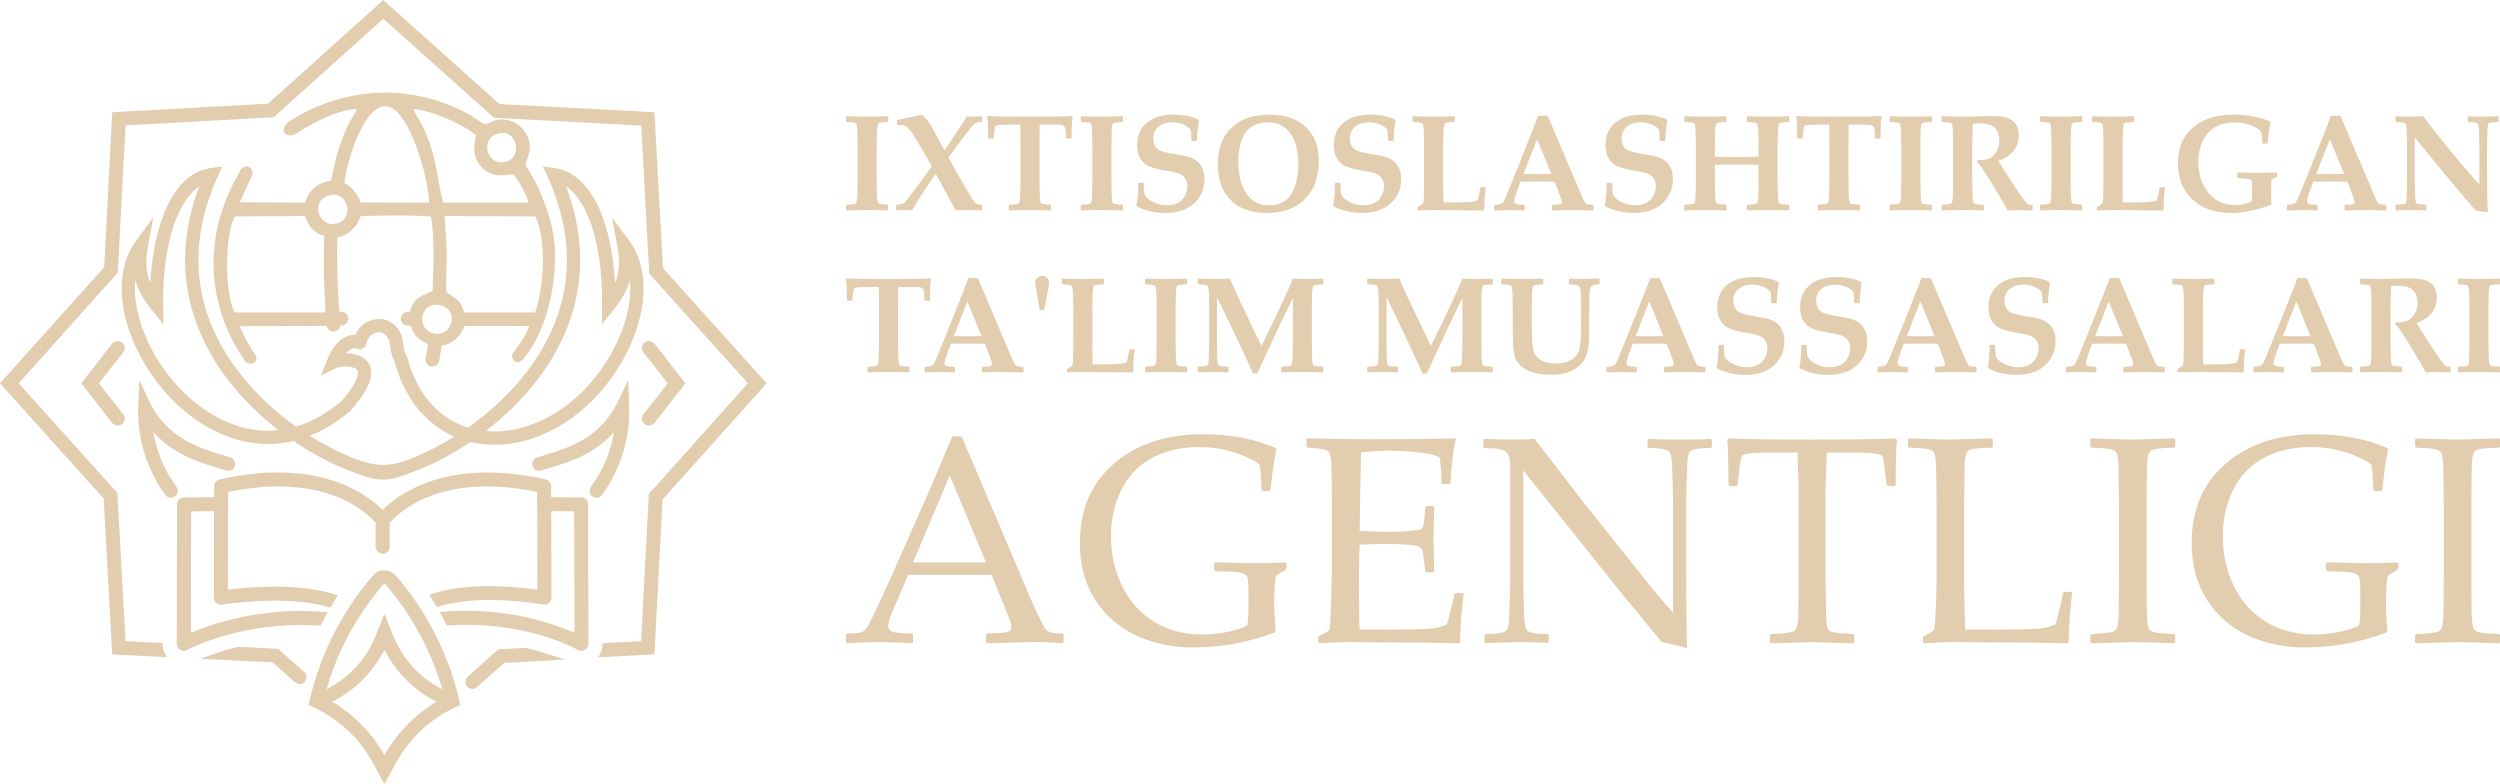
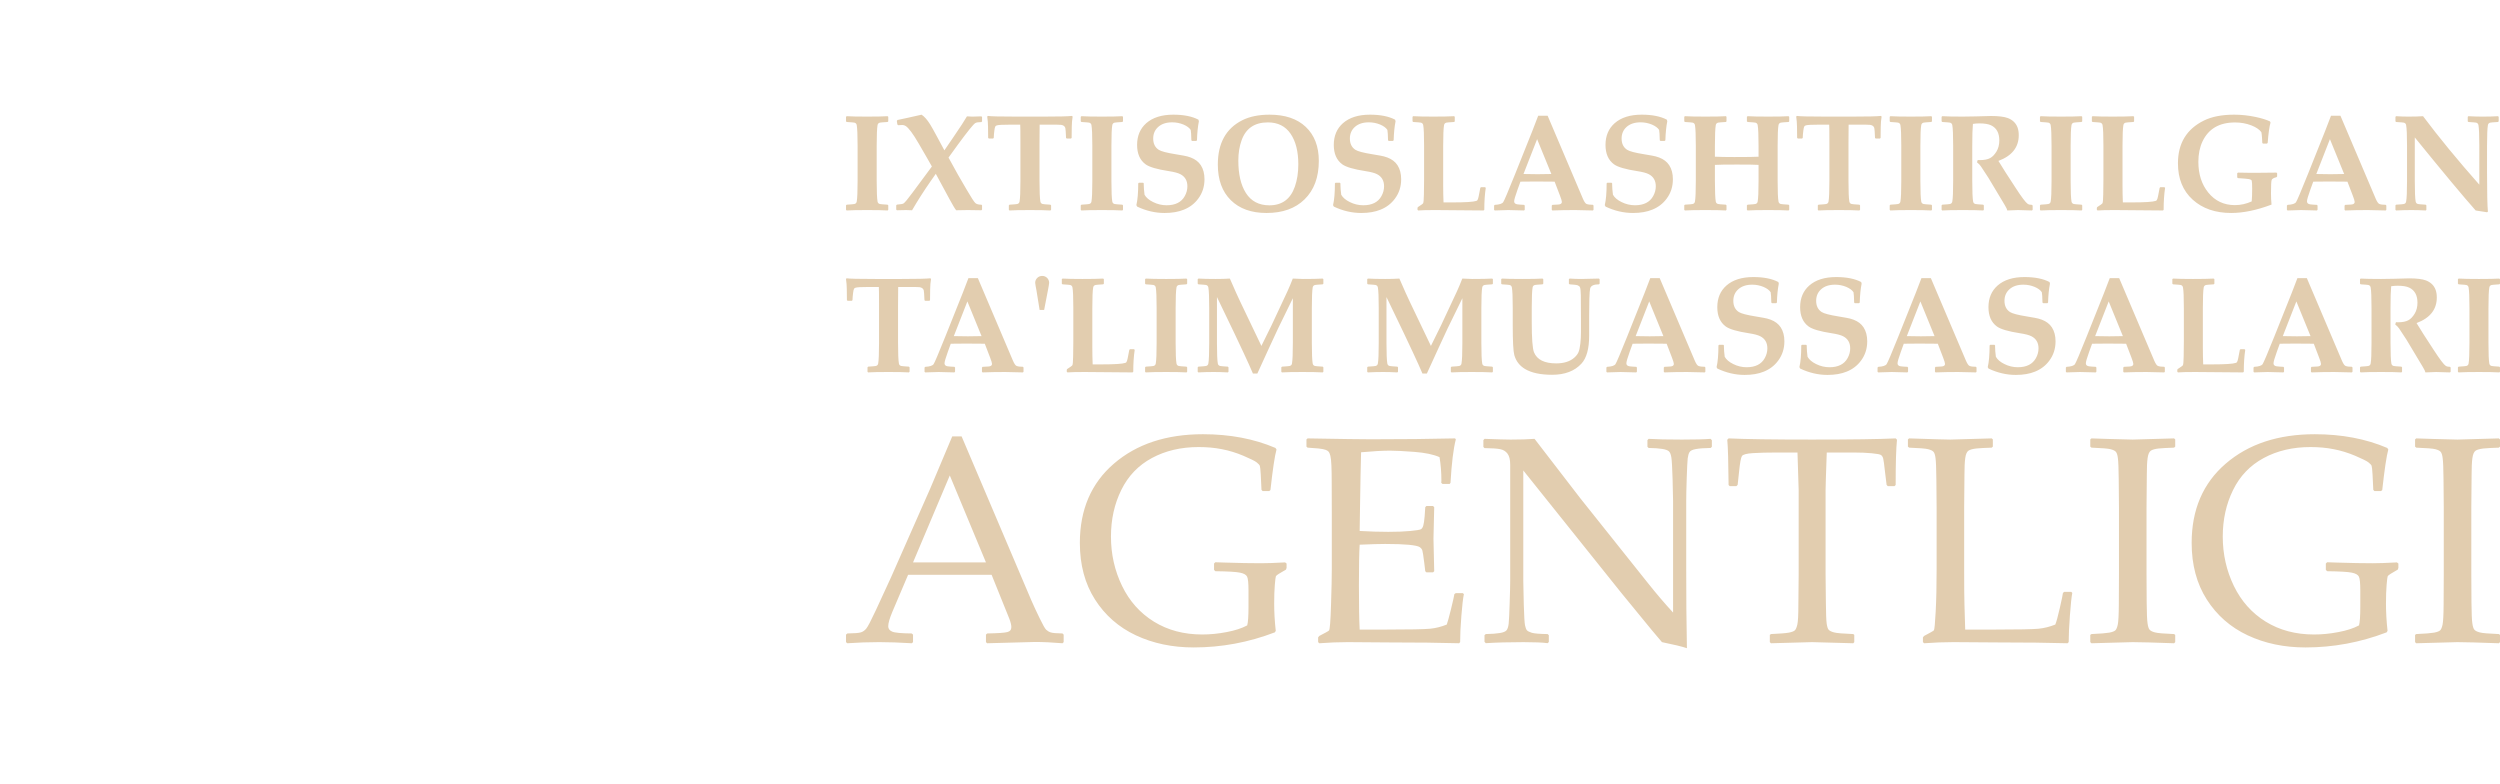
<svg xmlns="http://www.w3.org/2000/svg" xml:space="preserve" width="126.535mm" height="39.662mm" version="1.1" style="shape-rendering:geometricPrecision; text-rendering:geometricPrecision; image-rendering:optimizeQuality; fill-rule:evenodd; clip-rule:evenodd" viewBox="0 0 11723.55 3674.67">
  <defs>
    <style type="text/css">
   
    .fil0 {fill:#E2CDAF}
   
  </style>
  </defs>
  <g id="Слой_x0020_1">
    <g id="_2488930778256">
-       <path class="fil0" d="M1803.05 2886.48l1.87 -4.93 4.93 12.97 5.58 14.81c35.19,92.66 62.37,161.84 138.36,236.59 19.13,19.13 39.53,35.82 61.77,51.26 18.52,12.97 38.29,24.7 58.68,35.21 -11.74,-40.78 -25.31,-80.93 -41.4,-120.46 -16.66,-43.22 -36.43,-85.23 -58.06,-126.6 -24.08,-45.12 -50.63,-88.95 -79.68,-131.59 -27.79,-40.15 -58.06,-79.05 -90.17,-116.74l-1.87 -1.84 -2.46 1.84c-32.11,37.69 -62.39,76.59 -90.19,116.74 -29.03,42.64 -55.59,86.47 -79.66,131.59 -21.63,41.37 -41.41,83.38 -58.09,126.6 -16.06,39.53 -29.63,79.69 -41.38,120.46 20.39,-10.51 40.15,-22.24 58.68,-35.21 22.23,-15.44 42.62,-32.13 61.77,-51.26 76.59,-74.75 103.15,-143.93 138.36,-236.59l5.58 -14.81 4.93 -12.97 2.46 4.93zm0 653.52l-2.46 -2.46c-14.19,-25.34 -30.28,-49.42 -47.55,-72.29 -19.15,-25.32 -40.15,-49.42 -63.02,-72.25 -20.99,-21.02 -43.22,-40.15 -66.71,-58.06 -21,-16.06 -42.62,-30.9 -65.47,-44.48 24.1,-11.75 47.55,-25.95 69.18,-40.78 24.7,-17.29 48.18,-37.06 69.78,-58.06 22.24,-21.62 42.62,-45.08 60.56,-70.4 16.06,-22.25 30.86,-45.72 43.22,-70.43l2.46 -3.09 1.87 3.09c12.34,24.71 27.17,48.18 43.22,70.43 17.92,25.31 38.32,48.78 60.56,70.4 21.6,21 45.08,40.78 69.78,58.06 21.63,14.82 45.08,29.03 69.18,40.78 -22.85,13.58 -44.47,28.43 -65.47,44.48 -23.49,17.91 -45.72,37.04 -66.71,58.06 -22.87,22.83 -43.87,46.93 -63.02,72.25 -17.27,22.87 -33.36,46.95 -47.55,72.29l-1.87 2.46zm846.25 -447.22l-285.38 16.06 -77.2 68.57c-0.64,1.23 -1.85,1.86 -2.48,3.09l-48.17 42c-12.97,11.73 -33.36,10.52 -45.08,-2.46 -12.38,-13.59 -10.52,-33.97 2.46,-45.7l3.08 -2.47 -0.61 -0.62 141.44 -126.63 130.95 -6.8c69.8,18.52 130.34,39.54 180.99,54.98zm-1219.94 103.78l0 0.62c-11.75,12.97 -32.11,14.2 -45.72,2.46l-47.55 -42.01 -0.62 -1.23 -56.84 -50.03 -337.24 -17.3c45.7,-17.29 103.75,-38.29 175.41,-56.2l188.4 9.88 88.95 79.68 32.75 29.03c12.97,11.76 14.18,32.13 2.46,45.1zm592.99 -1477.53l0 -0.6c-17.31,-2.48 -29.04,-19.15 -26.57,-37.07l11.12 -66.71c-34.6,-17.92 -68.56,-38.29 -80.93,-87.71l-14.19 0c-17.3,0.62 -32.11,-13.58 -32.11,-31.49 0,-17.94 14.19,-32.74 32.11,-32.74l10.51 0c19.14,-69.18 49.4,-71.65 106.86,-98.85 3.09,-77.2 9.27,-281.04 -9.27,-347.75 -38.31,-8.04 -283.52,-6.79 -329.22,-1.86 -12.36,30.28 -16.07,41.39 -40.78,63.64 -24.71,24.08 -38.9,27.17 -67.33,36.42 -4.32,121.7 0.61,220.52 7.41,337.89 0.63,1.84 0.63,3.08 0.63,4.93l0.61 4.96 9.27 0c17.9,0 32.74,14.19 32.74,32.11 0,17.91 -14.22,32.11 -32.13,32.74l-5.54 0c-1.87,14.81 -14.22,27.17 -30.28,27.79 -16.06,1.25 -30.9,-10.51 -33.98,-26.56l-407.05 1.86c19.14,46.33 42.01,89.56 71.04,130.34 25.32,34.58 -22.87,65.46 -48.8,29.04 -135.89,-195.82 -180.36,-435.49 -116.12,-666.51 1.83,-6.18 3.7,-12.36 5.55,-18.52 4.94,-14.2 9.89,-29.03 14.83,-43.24 29.03,-80.31 46.94,-105.62 75.96,-163.69 30.9,-38.92 69.19,-3.72 54.35,30.9 -4.93,4.93 -50.01,106.22 -56.81,120.43l305.14 1.24c6.79,-15.44 14.82,-43.24 42,-66.71 29.04,-25.33 46.94,-28.43 78.45,-35.83 8.64,-21 16.06,-67.93 22.84,-93.28 14.22,-55.58 35.23,-118.58 59.93,-168.63 12.97,-27.17 32.74,-52.49 42,-74.12 -88.95,1.25 -206.29,64.25 -281.66,112.44 -55.59,35.19 -92.65,-19.15 -30.28,-58.69 161.24,-102.55 357.04,-148.86 546.68,-124.16 112.4,14.83 213.72,51.89 297.09,99.45 18.54,10.51 45.72,32.74 60.55,38.93 17.29,8.01 40.77,-14.22 68.57,-17.92 60.52,-7.43 109.32,25.93 130.92,64.23 42.64,74.75 -2.46,125.39 -2.46,146.4l49.43 85.26c40.15,90.17 84,189.62 88.95,319.33 6.8,174.2 -46.33,385.45 -145.78,503.44 -38.31,45.69 -67.97,-2.49 -49.42,-27.19 24.08,-32.73 53.73,-67.32 74.73,-124.15l-303.29 0c-0.6,0 -24.7,80.31 -106.85,91.42l-12.36 72.27c-2.46,17.29 -19.14,29.04 -37.04,26.55zm-497.88 -253.86c0.62,0 1.23,-0.61 1.86,-0.61l0 -3.1c0,-1.23 0,-3.08 0,-4.33 -7.42,-122.3 -10.51,-225.45 -6.18,-350.21 -48.18,-13.59 -74.11,-48.8 -90.8,-93.88l-329.24 1.83c-45.7,88.33 -47.55,360.11 0,450.3l424.36 0zm1689.4 332.31l-100.69 129.72c-1.23,1.87 -2.46,3.71 -3.7,5.55l-22.87 27.81 0 0.61 -17.92 22.24c-11.12,14.19 -32.11,16.06 -46.33,4.94 -14.2,-11.73 -16.67,-32.11 -4.95,-46.33l40.79 -50.64c0.61,-1.23 1.21,-1.85 1.83,-2.48l71.03 -91.42 -71.03 -91.43c-0.62,-0.59 -1.22,-1.21 -1.83,-2.46l-40.79 -50.64c-11.72,-14.21 -9.26,-34.58 4.95,-46.33 14.21,-11.11 35.21,-8.64 46.33,4.95l17.92 22.24 0 0.62 22.87 27.8c1.23,1.83 2.46,3.7 3.7,5.55l100.69 129.71zm-2832.73 0l101.28 129.72c0.62,1.87 1.86,3.71 3.09,5.55l22.86 27.81 0.61 0.61 17.31 22.24c11.73,14.19 32.11,16.06 46.32,4.94 14.21,-11.73 16.68,-32.11 4.95,-46.33l-40.15 -50.64c-1.23,-1.23 -1.84,-1.85 -2.46,-2.48l-71.04 -91.42 71.04 -91.43c0.62,-0.59 1.23,-1.21 2.46,-2.46l40.15 -50.64c11.73,-14.21 9.27,-34.58 -4.95,-46.33 -14.2,-11.11 -34.59,-8.64 -46.32,4.95l-17.31 22.24 -0.61 0.62 -22.86 27.8c-1.23,1.83 -2.47,3.7 -3.09,5.55l-101.28 129.71zm1437.96 -1777.72l523.21 468.21 726.39 38.31 40.15 730.72 486.13 540.48 -487.98 544.8 -38.3 725.8 -264.99 14.81c3.09,-3.71 6.18,-8.01 8.66,-12.35 8.64,-14.22 12.97,-31.49 13.57,-49.41l0 -4.95 180.37 -9.88 36.46 -689.96 464.49 -518.87 -462.65 -513.91 -37.67 -694.89 -690.58 -36.46 -8.64 -8.03 -510.21 -456.48 -513.93 462.05 -694.91 38.3 -36.42 690.58 -464.51 518.84 462.64 513.91 38.29 694.92 174.2 9.27 0 4.94c0,23.47 8.02,44.47 21,61.16l-257.58 -12.97 -40.15 -730.74 -486.13 -540.48 488.59 -544.81 37.69 -726.38 730.73 -40.15 540.49 -486.14 21.6 19.77zm1009.33 2294.12c3.09,-4.97 6.18,-9.27 9.26,-14.22 4.95,-6.79 9.27,-14.19 14.22,-21.62l7.4 -11.13c1.24,-2.46 2.46,-4.93 3.71,-7.39 25.93,-45.7 46.33,-93.89 61.15,-144.55 19.15,-64.86 28.41,-132.81 26.56,-202.6l-4.95 -129.71 -54.98 115.51c-47.55,87.7 -110.54,141.44 -183.44,178.51 -38.29,19.77 -80.3,35.21 -123.55,48.19 -1.22,0.61 -3.09,0.61 -4.32,1.23l-12.36 3.72 -3.09 1.21c-1.84,0 -3.09,0.63 -4.32,1.25l-40.77 12.97c-17.29,4.93 -26.56,23.47 -21.62,40.15 5.56,17.29 24.1,26.55 40.77,20.99l60.54 -18.52c1.22,-0.61 1.85,-0.61 3.09,-1.25 35.21,-10.49 69.17,-22.23 102.53,-36.44 64.87,-28.42 123.55,-66.7 174.81,-123.55 -5.56,33.36 -13.59,66.11 -24.7,97.61 -12.97,37.68 -29.64,73.51 -49.41,107.48l0 0.62c-0.63,0 -2.46,2.46 -3.72,5.55l-30.88 46.33c-9.88,14.81 -5.56,35.21 8.64,44.46 14.82,9.9 35.21,6.18 45.08,-8.64l4.34 -6.16zm-2058.15 0l4.33 6.16c9.88,14.82 29.65,18.54 44.47,8.64 14.82,-9.26 19.13,-29.65 9.26,-44.46l-30.88 -46.33c-1.84,-3.09 -3.09,-5.55 -3.71,-5.55l-0.62 -0.62c-19.77,-33.97 -35.83,-69.8 -48.8,-107.48 -11.11,-31.5 -19.15,-64.24 -24.7,-97.61 50.65,56.85 109.94,95.13 174.79,123.55 32.74,14.21 67.34,25.95 102.55,36.44 0.62,0.64 1.85,0.64 2.48,1.25l61.14 18.52c16.69,5.57 35.21,-3.7 40.15,-20.99 5.58,-16.69 -4.32,-35.23 -20.99,-40.15l-40.78 -12.97c-1.21,-0.62 -3.08,-1.25 -4.93,-1.25l-2.46 -1.21 -12.34 -3.72c-1.86,-0.62 -3.11,-0.62 -4.34,-1.23 -43.86,-12.98 -85.25,-28.42 -124.16,-48.19 -72.28,-37.07 -135.27,-90.81 -182.83,-178.51l-54.98 -115.51 -4.94 129.71c-1.85,69.79 7.41,137.74 25.93,202.6 14.83,50.66 35.82,98.85 61.77,144.55 0.62,2.46 1.85,4.93 3.72,7.39l7.41 11.13c4.31,7.42 9.26,14.82 13.57,21.62 3.09,4.95 6.79,9.26 9.9,14.22zm1056.87 138.36l0 74.73 0 1.25 0 38.9c0,14.82 -17.92,30.88 -33.35,30.26 -15.44,-0.61 -32.13,-17.29 -32.74,-31.49l0 -37.67 0.61 -1.25 0 -74.73c-37.65,-44.47 -234.7,-240.92 -691.8,-145.15l-1.23 458.31c89.57,-11.74 319.35,-32.74 489.83,18.54 1.25,0 3.09,0.6 4.33,0.6l6.18 2.47c4.94,1.23 9.88,3.1 14.81,4.95l0.63 0c-12.36,19.14 -24.1,38.29 -35.21,58.06l-6.8 -2.46c-0.61,0 -1.86,-0.64 -2.46,-0.64 -200.76,-60.52 -497.87,-11.72 -499.11,-11.72 -1.23,0.61 -3.08,0.61 -4.94,0.61 -17.91,0 -32.74,-14.82 -32.74,-32.72l0.63 -405.84 -107.49 0.62 -1.22 569.5c94.5,-40.15 319.97,-119.2 610.27,-98.83 1.86,0 3.09,0 4.95,0l26.56 2.48c-8.03,14.2 -16.68,29.63 -24.09,44.46 -3.71,6.18 -6.81,12.36 -9.89,18.52 -360.73,-25.31 -613.98,108.11 -625.1,113.67 -4.34,3.09 -9.88,4.33 -15.44,4.33 -18.52,0 -33.35,-14.83 -33.35,-32.74l1.24 -654.13c0,-17.9 14.81,-32.74 32.73,-32.74l141.45 -0.61 0 -50.04c-0.61,-15.45 9.88,-30.26 25.32,-33.35 460.82,-105.01 691.2,69.18 764.7,142.68 73.5,-73.5 303.91,-247.69 764.71,-142.68 15.44,3.09 25.95,17.9 25.31,33.35l0 50.04 140.86 0.61c18.52,0 32.74,14.84 32.74,32.74l1.21 654.13c0,17.91 -14.18,32.74 -32.74,32.74 -5.54,0 -11.11,-1.24 -16.06,-4.33 -10.51,-5.56 -250.78,-140.21 -612.12,-114.28l-1.23 0 -1.23 0c-3.1,-6.18 -6.18,-11.73 -9.27,-17.91 -8.04,-15.44 -16.07,-30.26 -24.73,-45.08l30.28 -3.09c1.86,0 3.72,0 4.95,0 290.31,-19.75 502.17,59.91 596.69,100.06l-1.23 -569.5 -107.47 -0.62 0.61 405.84c0,17.9 -14.83,32.72 -32.74,32.72 -1.86,0 -3.7,0 -4.95,-0.61 -1.21,0 -284.14,-53.14 -485.5,7.39 -0.63,0 -1.85,0.63 -2.46,0.63l-11.11 4.34c-11.76,-19.77 -23.49,-38.92 -35.83,-58.08l5.55 -1.83c4.93,-1.86 9.88,-3.71 14.82,-4.96l6.79 -2.46c1.23,0 2.46,-0.62 3.7,-0.62 170.49,-51.26 386.07,-25.94 476.26,-14.2l-1.25 -458.31c-457.1,-95.77 -654.13,100.67 -691.81,145.15zm-179.75 -241.52c131.57,52.51 169.87,50.65 302.05,-3.08 25.95,-9.9 52.51,-21.02 80.3,-33.97 56.21,-26.56 116.12,-60.55 176.05,-100.7l0.61 0c80.32,18.56 166.16,16.69 252.03,-5.54 109.33,-29.04 218.05,-90.81 312.54,-182.85 112.44,-110.56 195.2,-254.49 229.17,-393.46 33.34,-134.68 21.62,-266.23 -50.03,-362.59l-80.29 -108.1 24.7 132.18c11.74,63.02 9.88,109.96 -1.85,149.49 -2.46,8.64 -5.55,16.68 -8.64,24.72 -6.79,-126.01 -29.65,-243.38 -68.57,-336.03 -47.57,-112.42 -118.6,-189.01 -213.09,-202.59l-56.22 -7.43 23.48 51.26c107.47,239.07 108.71,450.92 50.02,632.54 -75.37,233.49 -250.17,416.93 -424.98,540.48 -59.91,-18.54 -114.26,-51.26 -160.59,-98.83 -55.59,-56.21 -99.44,-134.05 -125.37,-234.11l-1.25 -4.33 -2.46 -3.72c-9.27,-14.81 -11.73,-32.11 -13.59,-48.8 -5.56,-38.89 -10.51,-75.33 -65.49,-107.47 -17.28,-9.88 -36.43,-12.34 -54.97,-11.74 -22.23,1.86 -43.85,9.88 -56.82,17.92 -26.56,16.68 -40.78,39.54 -48.19,56.81 -24.08,-1.21 -46.32,6.81 -65.47,21.02 -29.65,22.23 -51.26,58.05 -65.48,94.49l-30.26 74.75 72.25 -35.23c12.36,-5.55 45.1,-10.49 72.9,-3.72 9.9,1.87 18.54,5.58 23.47,11.13 3.7,3.72 5.57,9.9 4.95,19.77 -2.46,25.95 -24.1,66.71 -76.59,127.26 -71.03,60.53 -143.31,99.44 -213.73,120.46 -90.2,-64.86 -180.38,-145.17 -256.35,-240.92 -137.75,-172.33 -229.17,-392.85 -193.34,-653.5 11.74,-86.49 37.68,-178.52 80.94,-274.27l22.84 -51.26 -55.58 7.43c-95.13,13.58 -166.17,90.17 -213.12,202.59 -38.9,92.65 -61.77,210.02 -68.55,336.03 -3.09,-8.04 -6.19,-16.07 -8.66,-24.72 -11.72,-39.53 -13.58,-86.47 -1.84,-149.49l24.08 -132.18 -79.68 108.1c-97.58,130.93 -83.99,326.13 1.25,505.89 43.85,92.65 106.24,180.97 182.21,254.47 76.6,73.52 166.79,132.81 264.99,164.94 91.42,30.26 189.02,38.29 289.7,14.2 69.8,48.19 139.61,86.47 202.63,114.89 23.45,10.5 46.3,19.77 67.92,27.8zm226.69 508.98c25.33,30.89 49.42,62.38 72.29,95.13 30.88,45.08 59.29,92.03 85.24,140.83 26.56,51.26 50.65,104.38 71.04,158.76 20.38,53.74 37.04,109.33 50.02,166.14l4.96 21.01 1.21 4.32 -3.7 1.86 -19.75 8.64c-32.74,15.44 -63.63,33.35 -92.67,53.76 -29.63,20.37 -56.82,43.22 -82.14,68.54 -66.1,65.49 -98.85,127.88 -138.99,204.45l-12.36 22.88 -4.31 8.65 -1.87 -3.72 -2.46 3.72 -4.33 -8.65 -12.36 -22.88c-40.14,-76.58 -72.25,-138.97 -138.97,-204.45 -25.32,-25.32 -52.51,-48.17 -82.15,-68.54 -29.03,-20.4 -59.92,-38.32 -92.66,-53.76l-19.14 -8.64 -4.33 -1.86 1.23 -4.32 4.96 -21.01c12.94,-56.81 30.25,-112.4 50.02,-166.14 20.38,-54.38 44.46,-107.49 71.04,-158.76 25.94,-48.8 54.34,-95.75 85.24,-140.83 30.88,-43.86 62.37,-84.63 98.23,-124.77 12.94,-12.37 24.7,-15.45 45.08,-14.83 24.7,1.25 29.04,4.33 37.68,10.51 7.41,5.55 16.06,12.34 33.96,33.97zm129.11 -602.26c40.76,-19.77 83.39,-42.6 127.24,-69.78 -51.26,-22.86 -99.43,-54.98 -140.82,-97.6 -62.39,-62.99 -111.19,-148.87 -140.23,-257.58 -13.59,-24.1 -16.69,-46.95 -19.76,-68.57 -3.09,-23.46 -6.8,-45.7 -34.6,-61.75 -5.55,-3.1 -12.96,-4.34 -19.75,-3.72 -11.75,0.61 -21.62,4.33 -27.8,8.02 -20.99,13.59 -27.17,35.85 -29.03,43.86 -3.08,11.75 -4.95,18.53 -19.17,24.7l-11.11 4.96 -11.74 -3.72c-14.82,-5.56 -27.79,-2.46 -38.89,5.55 -5.58,4.33 -10.51,9.29 -15.45,15.45 14.21,-0.61 28.4,0.62 41.38,3.7 21.01,4.95 40.78,14.21 54.99,29.65 15.44,16.69 24.7,38.92 21.62,67.95 -3.72,38.29 -29.67,92.04 -93.27,164.33l-1.25 1.84 -1.85 1.23c-63,54.37 -127.24,92.66 -190.85,117.97 53.1,33.36 104.38,60.53 152.55,82.16 171.12,77.22 230.4,70.41 397.8,-8.66zm675.76 -634.36c-73.5,227.92 -233.49,409.53 -401.51,538.01 53.75,5.54 109.35,0.61 164.94,-14.19 99.43,-25.95 198.28,-82.16 284.75,-166.79 104.4,-102.54 180.98,-235.33 212.48,-363.83 14.22,-56.19 19.17,-111.17 14.22,-162.44l-1.85 6.18c-14.22,48.8 -40.15,88.94 -72.9,130.31l-56.82 70.43 1.23 -90.81c2.46,-155.04 -19.77,-305.14 -65.46,-415.09 -27.19,-63.61 -61.77,-113.66 -103.78,-141.44 86.47,227.91 82.14,432.37 24.7,609.65zm-1572.03 512.06c63,21.01 130.34,29.66 198.89,22.24 -79.06,-61.78 -156.27,-134.64 -222.98,-218.66 -147.02,-184.07 -244.62,-420.64 -206.32,-700.47 9.9,-72.28 28.43,-147 58.09,-224.83 -42.01,27.78 -76.61,77.83 -103.78,141.44 -46.33,109.95 -68.57,260.05 -65.49,415.09l1.23 90.81 -56.83 -70.43c-33.35,-41.38 -58.68,-81.51 -73.5,-130.31l-1.84 -6.18c-8.64,90.8 14.82,194.55 61.75,294.01 40.79,85.86 98.85,168.02 169.25,235.96 70.41,67.95 152.58,121.68 241.52,151.33zm971.63 -1045.13l400.87 0c-8.64,-30.27 -60.52,-137.76 -80.89,-133.43 -51.88,11.12 -97.6,9.89 -141.47,-33.97 -40.14,-45.08 -37.67,-95.13 -24.7,-149.48 -61.14,-48.8 -195.82,-111.82 -293.42,-122.3 9.27,27.17 35.83,63.61 50.05,95.74 64.86,147.02 54.96,216.8 89.56,343.44zm259.44 -324.3c-92.66,21.62 -54.98,158.76 35.82,132.19 77.21,-22.24 52.51,-153.8 -35.82,-132.19zm-722.7 232.26c19.76,12.36 28.41,17.92 46.32,39.53 15.44,17.29 22.24,29.65 29.05,51.88l321.19 0.62c0,-96.97 -73.5,-372.46 -164.3,-437.32 -120.46,-85.86 -221.14,232.24 -232.26,345.28zm-77.84 59.93c-85.85,30.24 -39.52,155.65 45.09,129.09 84.62,-27.18 45.1,-161.22 -45.09,-129.09zm555.94 452.14c40.75,31.5 69.16,33.97 82.76,95.13l333.55 0c46.96,-147.61 49.42,-348.39 1.23,-450.3l-426.2 -1.83c3.7,59.28 8.66,114.26 9.88,174.17 1.25,59.3 -4.93,126.63 -1.21,182.83zm19.76 151.34c34.58,-85.86 -94.51,-129.11 -126.63,-54.36 -38.32,89.57 92.64,140.22 126.63,54.36z" />
      <path class="fil0" d="M4165.47 983.75l-2.87 3.21c-20.76,-1.29 -52.9,-1.93 -96.35,-1.93 -43.24,0 -75.27,0.64 -96.05,1.93l-2.87 -3.21 0 -20.87 3.21 -3.08c21.18,-1.28 33.32,-2.33 36.41,-3.2 6.08,-1.59 9.59,-5.44 10.65,-11.5 2.65,-15.01 4.04,-47.18 4.04,-96.67l0 -165.03c0,-49.52 -1.39,-81.77 -4.04,-96.67 -1.07,-6.08 -4.58,-9.9 -10.65,-11.61 -3.09,-0.75 -15.23,-1.82 -36.41,-3.09l-3.21 -3.09 0 -21.18 3.21 -2.87c19.91,1.28 51.95,1.92 96.03,1.92 43.86,0 75.81,-0.64 95.72,-1.92l3.19 2.87 0 21.18 -3.19 3.09c-21.2,1.28 -33.34,2.34 -36.41,3.09 -6.08,1.7 -9.59,5.53 -10.65,11.61 -2.66,14.9 -4.05,47.15 -4.05,96.67l0 165.03c0,49.49 1.39,81.66 4.05,96.67 1.06,6.06 4.57,9.9 10.65,11.5 3.08,0.86 15.21,1.92 36.41,3.2l3.19 3.08 0 20.87zm7165.32 1072.06l84.47 2.77c55.37,1.84 91.84,2.78 108.92,2.78 15.22,0 79.83,-1.85 194.06,-5.55l5.31 4.85 0 33.68 -5.31 4.85c-31.14,0.94 -55.15,2.31 -72,3.92 -17.08,1.84 -29.31,5.31 -36.92,10.15 -7.62,5.08 -12.68,16.62 -15.23,34.86 -2.52,18.22 -3.68,43.61 -3.68,76.16l-1.39 155.52 0 312.92 0.69 131.77c0.45,51 1.85,83.99 4.15,98.76 2.08,15.02 5.31,24.93 9.69,29.77 4.39,5.09 12.46,9.25 24.69,12.47 12.23,3.46 42.23,6 89.99,7.85l5.31 3.92 0 33.92 -5.31 5.31c-2.31,0 -41.99,-1.15 -119.07,-3.92 -32.08,-0.93 -57,-1.39 -74.99,-1.39 -14.08,0 -78.47,1.85 -193.39,5.31l-5.54 -5.31 0 -33.92 5.54 -3.92c42,-1.84 69.91,-4.15 83.77,-6.7 14.07,-2.76 23.3,-6.23 28.15,-10.62 4.61,-4.15 8.53,-13.38 11.54,-27.22 2.76,-14.07 4.61,-45.23 4.85,-93.47l0.69 -142.61 0 -312.92 -1.16 -132.01c-0.47,-51.22 -1.84,-84.44 -3.94,-99.21 -1.84,-15.01 -5.07,-24.93 -9.46,-29.77 -4.14,-5.09 -12.45,-9.01 -24.46,-12.25 -12.23,-3.22 -42.23,-5.52 -89.99,-7.37l-5.54 -4.85 0 -33.68 5.54 -4.85zm-83.77 586.83l0 20.33 -2.78 8.07 -33.22 19.6c-8.08,5.09 -12.69,8.76 -14.08,11.55 -1.37,2.76 -3,16.14 -5.07,40.15 -2.08,24.24 -3,53.54 -3,88.38 0,39.23 2.31,81.7 7.37,127.61l-4.13 6.92c-123.48,47.32 -250.39,70.84 -380.54,70.84 -100.16,0 -190.38,-18.91 -271.15,-56.77 -80.52,-37.84 -144.68,-93.91 -191.99,-168.21 -47.3,-74.32 -70.84,-162.7 -70.84,-265.17 0,-155.76 53.07,-279.92 159.68,-371.75 106.61,-91.84 245.77,-137.99 417.68,-137.99 126,0 239.54,21.46 339.93,64.38l4.85 7.37c-8.31,30.24 -17.78,93.48 -28.4,189.92l-5.55 4.85 -31.13 0 -5.31 -5.55 -3.47 -71.54c-1.39,-23.54 -2.78,-37.14 -4.39,-41.3 -1.61,-4.15 -6.46,-9.46 -14.54,-15.93 -8.07,-6.46 -28.85,-16.83 -62.53,-31.15 -33.47,-14.08 -67.16,-24.46 -101.08,-30.92 -33.69,-6.71 -69.91,-9.92 -108.69,-9.92 -82.61,0 -155.54,17.08 -219.23,51.46 -63.47,34.15 -111.46,84.22 -143.53,149.76 -32.31,65.53 -48.46,138.47 -48.46,218.54 0,83.07 17.54,160.16 52.15,231.69 34.61,71.3 84.46,127.14 149.31,167.3 65.08,40.15 140.53,60.22 226.6,60.22 37.38,0 75.45,-3.7 114.47,-11.31 38.99,-7.37 71.06,-17.75 96.45,-31.37 3.92,-14.31 6,-43.39 6,-87.23l0 -75c0,-35.53 -2.08,-57.69 -6.7,-66.68 -4.61,-8.77 -15.69,-15.02 -33.47,-18.47 -17.75,-3.68 -56.3,-5.99 -115.38,-6.68l-6 -6.24 0 -29.77 6 -6 41.31 1.4c70.85,2.3 128.52,3.23 173.06,3.23 25.62,0 63.47,-1.15 112.86,-3.94l6.92 5.31zm-1439.28 -586.83l84.46 2.77c55.38,1.84 91.84,2.78 108.92,2.78 15.23,0 79.84,-1.85 194.07,-5.55l5.31 4.85 0 33.68 -5.31 4.85c-31.14,0.94 -55.15,2.31 -72,3.92 -17.08,1.84 -29.31,5.31 -36.92,10.15 -7.62,5.08 -12.68,16.62 -15.23,34.86 -2.53,18.22 -3.68,43.61 -3.68,76.16l-1.39 155.52 0 312.92 0.69 131.77c0.45,51 1.84,83.99 4.15,98.76 2.07,15.02 5.31,24.93 9.68,29.77 4.4,5.09 12.47,9.25 24.7,12.47 12.23,3.46 42.23,6 89.99,7.85l5.31 3.92 0 33.92 -5.31 5.31c-2.31,0 -42,-1.15 -119.07,-3.92 -32.08,-0.93 -57,-1.39 -75,-1.39 -14.07,0 -78.46,1.85 -193.38,5.31l-5.55 -5.31 0 -33.92 5.55 -3.92c41.99,-1.84 69.91,-4.15 83.77,-6.7 14.08,-2.76 23.3,-6.23 28.16,-10.62 4.61,-4.15 8.53,-13.38 11.54,-27.22 2.76,-14.07 4.61,-45.23 4.85,-93.47l0.69 -142.61 0 -312.92 -1.15 -132.01c-0.47,-51.22 -1.85,-84.44 -3.94,-99.21 -1.84,-15.01 -5.07,-24.93 -9.46,-29.77 -4.14,-5.09 -12.45,-9.01 -24.46,-12.25 -12.23,-3.22 -42.23,-5.52 -89.99,-7.37l-5.55 -4.85 0 -33.68 5.55 -4.85zm-860.76 4.85l5.55 -4.85c111.68,3.7 176.3,5.55 193.38,5.55 15.23,0 79.84,-1.85 194.06,-5.55l5.31 4.85 0 33.68 -5.31 4.85c-31.13,0.94 -55.14,2.31 -71.99,3.92 -17.07,1.84 -29.31,5.31 -36.92,10.15 -7.62,5.08 -12.69,16.62 -15.23,34.86 -2.53,18.22 -3.68,43.61 -3.68,76.16l-1.4 155.52 0 298.84c0,74.76 0.46,126.91 1.4,156.68l3.46 116.99 137.77 0c110.07,0 178.61,-1.37 205.83,-3.92 27.24,-2.76 53.54,-9.46 78.91,-19.6 4.85,-11.31 12.01,-37.39 21.24,-77.78 9.23,-40.6 14.08,-64.14 14.54,-70.37l6 -5.31 33.22 0 4.61 5.31c-3.46,17.99 -7.37,52.83 -11.07,104.76 -3.92,51.92 -5.77,93.7 -5.77,125.76l-5.31 5.31c-85.61,-2.54 -198.22,-3.92 -337.38,-3.92l-197.51 -1.39c-45.02,0 -90.93,1.85 -137.77,5.31l-5.55 -5.31 0 -22.38 5.55 -6.68c27.92,-14.56 43.15,-23.33 45.91,-26.31 2.55,-3.23 5.55,-32.31 8.31,-87.24 3,-54.92 4.39,-121.37 4.39,-198.68l0 -290.07 -1.15 -132.01c-0.46,-51.22 -1.85,-84.44 -3.94,-99.21 -1.83,-15.01 -5.07,-24.93 -9.45,-29.77 -4.15,-5.09 -12.46,-9.01 -24.69,-12.25 -12.01,-3.22 -42.01,-5.52 -89.77,-7.37l-5.55 -4.85 0 -33.68zm-57.44 -4.85l6.23 6.24c-4.16,40.39 -6.23,111.23 -6.23,212.29l-5.31 5.31 -31.85 0 -5.31 -6 -7.62 -62.29c-3.46,-33.24 -6.46,-53.78 -8.31,-61.16 -2.07,-7.38 -5.29,-12.92 -9.92,-16.15 -4.37,-3.47 -19.14,-6.24 -43.84,-8.55 -24.91,-2.31 -52.61,-3.46 -83.07,-3.46l-127.85 0c-3.68,102 -5.52,160.83 -5.52,176.54l0 394.15 1.39 131.77c0.45,51 1.61,83.99 3.68,99.22 2.08,15.01 5.31,24.93 9.46,29.55 4.39,4.85 12.69,9.01 24.7,12.23 12.22,3.46 42.45,6 90.69,7.85l4.61 3.92 0 33.92 -4.61 5.31c-115.39,-3.46 -179.77,-5.31 -193.39,-5.31 -14.53,0 -78.68,1.85 -192.69,5.31l-5.31 -5.31 0 -33.92 5.31 -3.92c42.47,-1.84 70.39,-4.15 84.23,-6.7 13.62,-2.76 22.85,-6.23 27.69,-10.62 4.61,-4.15 8.55,-13.38 11.78,-27.22 3.23,-14.07 4.85,-45.23 4.85,-93.47l1.37 -142.61 0 -394.15c0,-7.15 -1.83,-66 -5.52,-176.54l-100.85 0c-41.29,0 -77.07,0.94 -107.31,2.76 -30.22,1.85 -47.76,6.47 -52.38,13.86 -4.85,7.37 -9.25,31.61 -13.38,72.69l-6.7 62.29 -6 6 -31.16 0 -5.31 -5.31c-0.92,-108.68 -2.98,-179.52 -6.23,-212.29l6.23 -6.24c78.46,3.7 208.85,5.55 391.37,5.55 186.23,0 316.85,-1.85 392.08,-5.55zm-1922.05 960.22l-6 -6.24 0 -31.14 6 -5.31c27.7,-0.47 49.61,-2.08 66,-4.85 16.38,-2.55 27,-7.16 31.85,-13.39 4.61,-6.24 7.86,-16.38 9.46,-30.45 1.61,-14.08 3,-45.47 4.61,-94.62 1.61,-49.15 2.55,-84.23 2.55,-105.46l0 -546.21c0,-23.08 -4.39,-40.15 -12.7,-51.24 -8.31,-10.84 -19.6,-17.99 -34.14,-20.75 -14.31,-3.01 -39.02,-4.61 -73.63,-5.08l-5.31 -5.54 0 -31.62 5.31 -6.22c62.32,2.31 102.92,3.46 122.31,3.46 45.69,0 83.09,-1.15 112.39,-3.46l215.53 279.91 317.06 397.61c38.31,48.22 77.31,93.91 116.99,137.08l0 -523.15c0,-16.38 -0.68,-50.76 -2.31,-103.84 -1.61,-52.84 -3.46,-86.54 -5.76,-100.61 -2.31,-14.31 -6.23,-23.76 -11.78,-28.85 -5.76,-4.84 -16.38,-8.77 -31.83,-11.08 -15.46,-2.52 -36.7,-3.91 -63.22,-4.37l-5.31 -5.55 0 -30.92 5.31 -6.22c36.45,2.31 88.6,3.46 156.22,3.46 61.62,0 106.61,-1.15 134.54,-3.46l6 6.22 0 30.92 -5.31 5.55c-29.77,0.46 -52.85,2.07 -69,5.07 -16.17,2.77 -26.3,7.62 -30.46,14.54 -4.15,6.7 -6.92,16.62 -8.55,29.77 -1.37,12.92 -3,44.08 -4.6,93.23 -1.61,49.15 -2.31,84.46 -2.31,106.15l0 321 0.69 185.99c0.69,60.92 1.61,121.84 2.54,183.24 -22.38,-7.62 -61.39,-17.08 -117.01,-28.4l-48 -56.77 -143.99 -175.84 -458.29 -572.52 0 518.51c0,20.78 0.92,57.7 2.31,110.77 1.61,53.3 3.46,85.38 5.76,96.69 2.31,11.31 5.31,19.15 8.77,23.3 3.7,4.39 11.53,8.31 23.3,12.01 12.01,3.47 36.7,5.53 74.08,6l5.52 5.31 0 31.83 -5.52 5.55c-23.32,-3.24 -61.16,-4.85 -113.53,-4.85 -67.16,0 -126,1.61 -176.55,4.85zm-840.9 -955.37l5.31 -4.85c154.62,2.77 253.61,4.16 296.76,4.16 147.91,0 279.45,-1.39 394.84,-4.16l3.46 4.85c-11.31,43.15 -19.62,110.99 -24.93,203.53l-4.13 5.31 -33.24 0 -5.99 -5.31c0.46,-4.16 0.69,-7.84 0.69,-10.84 0,-38.31 -3.01,-74.76 -8.77,-109.61 -28.37,-12.68 -67.6,-20.75 -117.91,-24.69 -50.3,-3.68 -88.16,-5.77 -113.31,-5.77 -35.53,0 -81.23,2.55 -136.62,7.62l-2.52 108 -2.08 123.68 -2.08 137.31c48.7,2.77 93.46,4.16 134.53,4.16 41.54,0 76.16,-1.39 104.07,-4.16 27.93,-2.54 44.31,-5.52 49.15,-8.31 4.63,-3 8.31,-8.76 10.62,-17.08 2.54,-8.29 4.61,-23.07 6.46,-44.3l2.79 -41.78 5.31 -5.53 31.13 0 5.55 5.53c-0.94,49.15 -2.08,98.54 -3.46,147.93l3.46 152.31 -5.55 5.31 -31.13 0 -5.31 -5.31 -4.85 -40.62c-3.92,-31.62 -6.92,-50.31 -8.76,-56.54 -1.61,-6 -6,-11.31 -12.47,-15.93 -6.46,-4.39 -23.3,-8.07 -50.3,-10.85 -27.01,-2.53 -64.15,-3.92 -111.47,-3.92 -26.3,0 -66.23,1.15 -119.76,3.46 -2.31,37.86 -3.46,100.85 -3.46,189.23 0,94.62 1.15,164.32 3.46,208.83l124.37 0c109.61,0 177.94,-1.37 205.61,-3.92 27.46,-2.76 53.54,-9.46 78.46,-19.6 3.94,-10.4 10.62,-34.39 19.86,-72 9.23,-37.86 14.54,-61.4 15.91,-70.84l6.7 -4.63 32.53 0 5.31 4.63c-3.92,19.36 -8.07,53.3 -11.77,101.53 -3.92,48.23 -5.77,89.53 -5.77,123.69l-4.85 5.31c-86.08,-2.54 -198.68,-3.92 -337.84,-3.92l-183.91 -1.39c-42.92,0 -87.45,1.85 -133.84,5.31l-5.54 -5.31 0 -22.38 5.54 -6.68c26.54,-13.62 41.78,-21.93 45.45,-25.4 3.94,-3.22 7.16,-42.68 9.47,-118.38 2.55,-75.46 3.7,-132.93 3.7,-172.61l0 -248.08 -0.45 -153.46c0,-33.45 -0.48,-60.69 -1.4,-81.46 -0.91,-21 -2.54,-35.99 -4.85,-45 -2.31,-8.99 -4.85,-15.45 -7.62,-18.91 -3,-3.7 -7.84,-6.7 -14.3,-9.25 -6.47,-2.52 -17.78,-4.61 -33.47,-6.46l-51.46 -3.92 -5.31 -4.85 0 -33.68zm-93.23 581.98l0 20.33 -2.78 8.07 -33.22 19.6c-8.07,5.09 -12.68,8.76 -14.07,11.55 -1.38,2.76 -3,16.14 -5.08,40.15 -2.08,24.24 -3,53.54 -3,88.38 0,39.23 2.31,81.7 7.38,127.61l-4.14 6.92c-123.48,47.32 -250.39,70.84 -380.54,70.84 -100.15,0 -190.38,-18.91 -271.14,-56.77 -80.53,-37.84 -144.69,-93.91 -192,-168.21 -47.3,-74.32 -70.84,-162.7 -70.84,-265.17 0,-155.76 53.07,-279.92 159.68,-371.75 106.61,-91.84 245.77,-137.99 417.69,-137.99 126,0 239.53,21.46 339.92,64.38l4.85 7.37c-8.31,30.24 -17.78,93.48 -28.4,189.92l-5.54 4.85 -31.14 0 -5.31 -5.55 -3.46 -71.54c-1.4,-23.54 -2.79,-37.14 -4.4,-41.3 -1.6,-4.15 -6.46,-9.46 -14.53,-15.93 -8.08,-6.46 -28.85,-16.83 -62.54,-31.15 -33.46,-14.08 -67.16,-24.46 -101.08,-30.92 -33.69,-6.71 -69.91,-9.92 -108.68,-9.92 -82.62,0 -155.55,17.08 -219.24,51.46 -63.47,34.15 -111.46,84.22 -143.53,149.76 -32.31,65.53 -48.46,138.47 -48.46,218.54 0,83.07 17.54,160.16 52.15,231.69 34.62,71.3 84.47,127.14 149.31,167.3 65.08,40.15 140.53,60.22 226.6,60.22 37.38,0 75.46,-3.7 114.47,-11.31 38.99,-7.37 71.06,-17.75 96.45,-31.37 3.92,-14.31 6.01,-43.39 6.01,-87.23l0 -75c0,-35.53 -2.09,-57.69 -6.71,-66.68 -4.6,-8.77 -15.69,-15.02 -33.46,-18.47 -17.76,-3.68 -56.31,-5.99 -115.39,-6.68l-6 -6.24 0 -29.77 6 -6 41.32 1.4c70.84,2.3 128.52,3.23 173.06,3.23 25.61,0 63.47,-1.15 112.86,-3.94l6.91 5.31zm-2060.03 373.85l-6 -5.31 0 -35.07 6 -5.55c32.77,-0.46 54.01,-2.07 63.47,-5.07 9.47,-2.77 17.99,-8.77 25.38,-17.54 7.39,-8.77 22.38,-37.62 45.01,-86.07l71.06 -154.16 183.92 -416.53c34.61,-81.68 69,-163.14 103.39,-244.84l43.84 0 288.69 678.91 38.53 90.47c11.31,25.84 24.24,53.77 39.01,83.99 14.54,30 24.67,47.99 30.22,53.3 5.77,5.31 12.68,9.7 20.99,12.47 8.31,3 27.01,4.6 55.86,5.07l5.31 5.55 0 35.07 -5.31 5.31c-47.78,-3.92 -90.93,-6 -129.25,-6 -74.76,2.31 -149.52,4.39 -224.3,6l-5.53 -5.31 0 -35.07 5.53 -5.55c50.54,-0.92 81.94,-3 94.62,-6.47 12.68,-3.21 18.93,-11.07 18.93,-23.3 0,-9.92 -3.24,-22.85 -9.47,-39.23l-83.07 -206.06 -391.62 0 -73.61 173.06c-13.16,31.16 -19.62,53.78 -19.62,68.31 0,11.31 6,19.6 18.23,24.91 12.23,5.55 42.93,8.31 92.08,8.77l6 5.55 0 35.07 -5.54 5.31c-58.14,-3.46 -108.92,-5.31 -152.76,-5.31 -49.61,0 -99.46,1.85 -150,5.31zm308.3 -379.15l341.99 0 -169.62 -407.76 -172.38 407.76zm7441.91 -894.14l-2.85 3.16c-20.67,-1.26 -52.69,-1.9 -95.92,-1.9 -43.04,0 -74.93,0.64 -95.6,1.9l-2.87 -3.16 0 -20.78 3.19 -3.08c21.09,-1.28 33.17,-2.34 36.24,-3.19 6.04,-1.58 9.53,-5.39 10.6,-11.43 2.65,-14.96 4.02,-46.96 4.02,-96.25l0 -164.28c0,-49.28 -1.37,-81.4 -4.02,-96.24 -1.07,-6.04 -4.56,-9.87 -10.6,-11.56 -3.08,-0.73 -15.16,-1.8 -36.24,-3.06l-3.19 -3.08 0 -21.11 3.19 -2.86c19.82,1.29 51.71,1.91 95.61,1.91 43.66,0 75.45,-0.62 95.28,-1.91l3.17 2.86 0 21.11 -3.17 3.08c-21.09,1.26 -33.19,2.33 -36.24,3.06 -6.04,1.7 -9.55,5.52 -10.6,11.56 -2.65,14.83 -4.03,46.96 -4.03,96.24l0 164.28c0,49.3 1.38,81.29 4.03,96.25 1.05,6.04 4.56,9.85 10.6,11.43 3.06,0.84 15.16,1.91 36.24,3.19l3.17 3.08 0 20.78zm-231.39 0l-3.06 3.16c-1.5,0 -5.42,-0.1 -11.77,-0.31 -28.42,-1.07 -46.11,-1.59 -53.11,-1.59 -10.6,0 -27.35,0.64 -50.35,1.9 -0.86,-4.98 -4.77,-13.25 -11.77,-24.9l-77.05 -128.58 -34.46 -52.46c-4.34,-6.36 -10.49,-12.72 -18.34,-18.97l3.4 -10.49c4.76,0.19 8.26,0.31 10.6,0.31 20.24,0 36.24,-3.27 47.8,-9.64 10.6,-5.82 20.36,-15.89 29.25,-30.43 8.81,-14.52 13.26,-31.8 13.26,-51.82 0,-34.98 -13.04,-58.62 -39.13,-70.81 -12.39,-5.82 -30.51,-8.67 -54.26,-8.67 -10.4,0 -20.36,0.73 -29.89,2.44 -2.02,20.24 -3.08,54.9 -3.08,103.76l0 162.37c0,49.3 1.37,81.29 4.02,96.25 1.07,6.04 4.56,9.85 10.6,11.43 3.08,0.84 15.16,1.91 36.36,3.19l3.08 3.08 0 20.78 -2.76 3.16c-20.76,-1.26 -52.66,-1.9 -95.71,-1.9 -44.52,0 -76.43,0.64 -95.61,1.9l-3.06 -2.85 0 -21.09 3.06 -3.08c21.11,-1.28 33.19,-2.34 36.36,-3.19 5.95,-1.58 9.44,-5.39 10.51,-11.43 2.74,-14.96 4.03,-46.96 4.03,-96.25l0 -164.28c0,-49.28 -1.29,-81.4 -4.03,-96.24 -1.07,-6.04 -4.56,-9.87 -10.51,-11.56 -3.17,-0.73 -15.25,-1.8 -36.36,-3.06l-3.06 -3.08 0 -21.11 3.06 -2.86c20.24,1.29 52.15,1.91 95.61,1.91 25.23,0 45.79,-0.32 61.47,-0.95 31.27,-1.26 54.7,-1.9 70.16,-1.9 35.83,0 62.11,3.29 78.86,9.64 22.57,8.69 37.73,23.43 45.36,44.1 3.72,10.15 5.62,22.14 5.62,36.02 0,56.29 -31.69,96.24 -94.98,119.88 10.29,17.37 21.31,34.97 32.86,52.78l47.8 73.55c28.18,43.46 46.96,68.26 56.17,74.31 4.78,3.08 11.44,4.56 19.94,4.56l3.06 3.19 0 19.83zm-460.21 0l-2.74 3.16c-46,-1.26 -73.67,-1.9 -83.22,-1.9 -38.04,0 -73.44,0.64 -106.2,1.9l-2.76 -3.16 0 -19.52 3.08 -3.49 27.04 -1.48c11.33,-0.64 17.07,-4.67 17.07,-12.08 0,-4.34 -2.85,-14.09 -8.7,-29.25l-25.12 -65.5c-28.61,-0.42 -57.77,-0.64 -87.65,-0.64 -16.12,0 -40.07,0.22 -71.97,0.64l-13.68 37.84c-10.39,28.83 -15.58,46.84 -15.58,54.06 0,7.83 4.87,12.5 14.63,13.98 5.4,0.84 15.91,1.7 31.69,2.44l3.08 3.19 0 19.83 -3.08 3.16c-38.26,-1.26 -62.96,-1.9 -73.86,-1.9 -8.48,0 -29.58,0.64 -63.07,1.9l-3.08 -2.85 0 -20.13 3.39 -3.19c21.3,-1.17 34.45,-5.4 39.21,-12.72 4.88,-7.2 23.21,-50.35 54.91,-129.41l80.97 -202.78c6.04,-15.78 15.16,-39.41 27.35,-71.12l44.1 0 164.58 387.19c6.37,14.74 12.19,23.01 17.39,24.8 6.79,2.55 16.64,3.83 29.47,3.83l2.74 3.39 0 19.83zm-196.82 -167.06l-66.45 -162.69 -63.6 162.69c16.95,0.64 39.01,0.96 66.13,0.96 26.28,0 47.58,-0.32 63.91,-0.96zm-306.21 64.56c-4.55,30.32 -6.77,64.44 -6.77,102.5l-3.18 3.16 -225.66 -1.9c-37.73,0 -64.33,0.64 -79.81,1.9l-3.17 -3.16 0 -8.7 1.58 -3.72c15.26,-9.76 23.64,-15.8 24.8,-18.34 1.9,-3.7 3.08,-17.48 3.49,-41.22l0.86 -69.64 0 -157.39c0,-49.28 -1.28,-81.4 -4.03,-96.24 -1.06,-6.04 -4.56,-9.87 -10.51,-11.56 -3.16,-0.73 -15.25,-1.8 -36.36,-3.06l-3.06 -3.08 0 -21.11 3.06 -2.86c21.31,1.29 52.58,1.91 93.82,1.91 42.6,0 75.04,-0.62 97.19,-1.91l3.08 2.86 0 21.41 -3.08 2.77c-21.2,1.26 -33.28,2.33 -36.36,3.06 -6.04,1.7 -9.53,5.52 -10.6,11.56 -2.66,14.83 -4.03,46.96 -4.03,96.24l0 185.69c0,27.14 0.54,53.42 1.59,78.86l42.17 0c60.52,0 97.51,-2.34 111.19,-7.1 2.33,-0.84 3.92,-2.02 4.98,-3.5 2.01,-2.87 4.02,-9.01 5.93,-18.54l7.43 -38.59 3.08 -3.39 18.97 0 3.38 3.08zm-377 102.5l-2.74 3.16c-46.01,-1.26 -73.67,-1.9 -83.22,-1.9 -38.04,0 -73.44,0.64 -106.2,1.9l-2.76 -3.16 0 -19.52 3.08 -3.49 27.04 -1.48c11.33,-0.64 17.06,-4.67 17.06,-12.08 0,-4.34 -2.85,-14.09 -8.69,-29.25l-25.12 -65.5c-28.61,-0.42 -57.78,-0.64 -87.65,-0.64 -16.13,0 -40.07,0.22 -71.98,0.64l-13.68 37.84c-10.38,28.83 -15.57,46.84 -15.57,54.06 0,7.83 4.86,12.5 14.62,13.98 5.4,0.84 15.91,1.7 31.7,2.44l3.07 3.19 0 19.83 -3.07 3.16c-38.26,-1.26 -62.96,-1.9 -73.87,-1.9 -8.48,0 -29.58,0.64 -63.06,1.9l-3.08 -2.85 0 -20.13 3.38 -3.19c21.31,-1.17 34.46,-5.4 39.21,-12.72 4.89,-7.2 23.22,-50.35 54.92,-129.41l80.97 -202.78c6.04,-15.78 15.16,-39.41 27.34,-71.12l44.1 0 164.59 387.19c6.37,14.74 12.18,23.01 17.39,24.8 6.79,2.55 16.64,3.83 29.47,3.83l2.74 3.39 0 19.83zm-196.83 -167.06l-66.45 -162.69 -63.6 162.69c16.96,0.64 39.02,0.96 66.14,0.96 26.28,0 47.58,-0.32 63.9,-0.96zm-315.73 24.8c0,34.24 -9.76,64.35 -29.26,90.41 -16.95,23.01 -39.21,40.07 -66.77,51.21 -25.23,10.38 -55.32,15.57 -90.31,15.57 -43.46,0 -86.17,-9.96 -127.92,-29.79l-3.72 -6.88c5.74,-23.74 8.7,-57.66 8.7,-101.54l3.08 -3.08 19.82 0 2.86 3.08 0 7.19c0,11.57 1.26,26.82 3.7,45.91 7.43,13.24 20.77,24.7 40.07,34.12 20.02,9.96 41.02,14.94 62.75,14.94 40.91,0 69.3,-14.31 84.99,-42.82 8.17,-14.73 12.19,-29.89 12.19,-45.67 0,-26.51 -11.13,-45.47 -33.28,-56.82 -10.9,-5.62 -28.61,-10.27 -53.11,-13.99 -55.21,-8.48 -91.57,-19.18 -108.96,-32.01 -26.28,-19.39 -39.42,-49.5 -39.42,-90.31 0,-42.51 14.31,-76.32 42.83,-101.55 30.2,-26.49 72.27,-39.74 126.13,-39.74 48.44,0 87.54,7.74 117.32,23.32l2.12 7.41c-4.86,24.61 -7.94,54.27 -8.89,88.82l-3.49 3.08 -19.52 0 -3.18 -3.08c-0.52,-24.9 -1.58,-41.01 -3.06,-48.44 -6.37,-9.74 -17.61,-18.01 -33.5,-24.9 -16.96,-7 -34.65,-10.51 -53.11,-10.51 -27.77,0 -49.7,7.32 -65.81,22.05 -15.16,13.88 -22.7,31.8 -22.7,53.73 0,23.75 8.59,41.25 25.76,52.47 11.13,7.21 37.53,14.09 79.19,20.77 4.35,0.65 16.43,2.66 36.36,6.26 12.17,2.02 23.41,4.98 33.82,8.89 20.86,7.95 36.66,19.94 47.15,36.05 11.44,17.59 17.18,39.52 17.18,65.81zm-370.55 142.26l-2.75 3.16c-46,-1.26 -73.66,-1.9 -83.22,-1.9 -38.03,0 -73.44,0.64 -106.19,1.9l-2.77 -3.16 0 -19.52 3.08 -3.49 27.04 -1.48c11.34,-0.64 17.07,-4.67 17.07,-12.08 0,-4.34 -2.85,-14.09 -8.7,-29.25l-25.11 -65.5c-28.62,-0.42 -57.78,-0.64 -87.65,-0.64 -16.13,0 -40.07,0.22 -71.98,0.64l-13.68 37.84c-10.38,28.83 -15.58,46.84 -15.58,54.06 0,7.83 4.87,12.5 14.63,13.98 5.4,0.84 15.91,1.7 31.69,2.44l3.08 3.19 0 19.83 -3.08 3.16c-38.26,-1.26 -62.96,-1.9 -73.86,-1.9 -8.48,0 -29.58,0.64 -63.07,1.9l-3.08 -2.85 0 -20.13 3.39 -3.19c21.31,-1.17 34.45,-5.4 39.21,-12.72 4.88,-7.2 23.21,-50.35 54.91,-129.41l80.97 -202.78c6.04,-15.78 15.16,-39.41 27.35,-71.12l44.1 0 164.58 387.19c6.37,14.74 12.19,23.01 17.39,24.8 6.79,2.55 16.64,3.83 29.47,3.83l2.75 3.39 0 19.83zm-196.83 -167.06l-66.45 -162.69 -63.6 162.69c16.95,0.64 39.01,0.96 66.13,0.96 26.29,0 47.58,-0.32 63.91,-0.96zm-315.74 24.8c0,34.24 -9.76,64.35 -29.25,90.41 -16.96,23.01 -39.21,40.07 -66.78,51.21 -25.22,10.38 -55.32,15.57 -90.3,15.57 -43.46,0 -86.17,-9.96 -127.92,-29.79l-3.72 -6.88c5.73,-23.74 8.69,-57.66 8.69,-101.54l3.08 -3.08 19.83 0 2.85 3.08 0 7.19c0,11.57 1.26,26.82 3.7,45.91 7.43,13.24 20.78,24.7 40.07,34.12 20.03,9.96 41.03,14.94 62.75,14.94 40.91,0 69.31,-14.31 85,-42.82 8.16,-14.73 12.19,-29.89 12.19,-45.67 0,-26.51 -11.13,-45.47 -33.28,-56.82 -10.91,-5.62 -28.61,-10.27 -53.11,-13.99 -55.21,-8.48 -91.57,-19.18 -108.96,-32.01 -26.28,-19.39 -39.43,-49.5 -39.43,-90.31 0,-42.51 14.31,-76.32 42.84,-101.55 30.2,-26.49 72.27,-39.74 126.13,-39.74 48.44,0 87.54,7.74 117.32,23.32l2.12 7.41c-4.87,24.61 -7.95,54.27 -8.89,88.82l-3.5 3.08 -19.51 0 -3.19 -3.08c-0.51,-24.9 -1.58,-41.01 -3.06,-48.44 -6.37,-9.74 -17.6,-18.01 -33.49,-24.9 -16.96,-7 -34.66,-10.51 -53.11,-10.51 -27.77,0 -49.7,7.32 -65.81,22.05 -15.16,13.88 -22.7,31.8 -22.7,53.73 0,23.75 8.59,41.25 25.76,52.47 11.13,7.21 37.52,14.09 79.19,20.77 4.34,0.65 16.42,2.66 36.36,6.26 12.17,2.02 23.41,4.98 33.81,8.89 20.87,7.95 36.67,19.94 47.16,36.05 11.44,17.59 17.17,39.52 17.17,65.81zm-388.45 0c0,34.24 -9.76,64.35 -29.25,90.41 -16.96,23.01 -39.22,40.07 -66.78,51.21 -25.23,10.38 -55.32,15.57 -90.31,15.57 -43.45,0 -86.17,-9.96 -127.92,-29.79l-3.72 -6.88c5.74,-23.74 8.7,-57.66 8.7,-101.54l3.08 -3.08 19.83 0 2.85 3.08 0 7.19c0,11.57 1.26,26.82 3.7,45.91 7.43,13.24 20.77,24.7 40.07,34.12 20.02,9.96 41.03,14.94 62.75,14.94 40.91,0 69.3,-14.31 85,-42.82 8.16,-14.73 12.18,-29.89 12.18,-45.67 0,-26.51 -11.13,-45.47 -33.28,-56.82 -10.9,-5.62 -28.61,-10.27 -53.1,-13.99 -55.21,-8.48 -91.57,-19.18 -108.96,-32.01 -26.29,-19.39 -39.43,-49.5 -39.43,-90.31 0,-42.51 14.31,-76.32 42.83,-101.55 30.2,-26.49 72.28,-39.74 126.13,-39.74 48.44,0 87.55,7.74 117.32,23.32l2.12 7.41c-4.86,24.61 -7.94,54.27 -8.89,88.82l-3.49 3.08 -19.51 0 -3.19 -3.08c-0.51,-24.9 -1.58,-41.01 -3.06,-48.44 -6.37,-9.74 -17.61,-18.01 -33.5,-24.9 -16.95,-7 -34.65,-10.51 -53.11,-10.51 -27.77,0 -49.7,7.32 -65.81,22.05 -15.16,13.88 -22.7,31.8 -22.7,53.73 0,23.75 8.59,41.25 25.76,52.47 11.14,7.21 37.53,14.09 79.2,20.77 4.34,0.65 16.42,2.66 36.36,6.26 12.17,2.02 23.41,4.98 33.81,8.89 20.86,7.95 36.66,19.94 47.16,36.05 11.43,17.59 17.17,39.52 17.17,65.81zm-370.55 142.26l-2.75 3.16c-46,-1.26 -73.66,-1.9 -83.22,-1.9 -38.03,0 -73.43,0.64 -106.19,1.9l-2.76 -3.16 0 -19.52 3.07 -3.49 27.04 -1.48c11.33,-0.64 17.06,-4.67 17.06,-12.08 0,-4.34 -2.85,-14.09 -8.69,-29.25l-25.12 -65.5c-28.61,-0.42 -57.78,-0.64 -87.65,-0.64 -16.13,0 -40.07,0.22 -71.98,0.64l-13.68 37.84c-10.38,28.83 -15.57,46.84 -15.57,54.06 0,7.83 4.86,12.5 14.62,13.98 5.4,0.84 15.91,1.7 31.69,2.44l3.08 3.19 0 19.83 -3.08 3.16c-38.26,-1.26 -62.95,-1.9 -73.86,-1.9 -8.48,0 -29.58,0.64 -63.07,1.9l-3.08 -2.85 0 -20.13 3.39 -3.19c21.31,-1.17 34.45,-5.4 39.21,-12.72 4.89,-7.2 23.21,-50.35 54.92,-129.41l80.96 -202.78c6.05,-15.78 15.16,-39.41 27.35,-71.12l44.1 0 164.58 387.19c6.37,14.74 12.19,23.01 17.39,24.8 6.79,2.55 16.64,3.83 29.47,3.83l2.75 3.39 0 19.83zm-196.83 -167.06l-66.45 -162.69 -63.6 162.69c16.96,0.64 39.01,0.96 66.14,0.96 26.28,0 47.58,-0.32 63.9,-0.96zm-299.01 -245.89l-3.16 3.08c-24.39,0 -38.17,6.57 -41.25,19.6 -1.69,7.19 -2.96,22.88 -3.7,47.15 -0.64,18.03 -0.95,43.99 -0.95,77.91l0 95.71c0,61.48 -12.08,105.36 -36.36,131.64 -32.12,34.78 -77.8,52.15 -137.25,52.15 -54.27,0 -96.57,-9.01 -126.99,-27.02 -25.65,-15.27 -42.4,-37 -50.35,-65.19 -4.98,-18.01 -7.41,-64.97 -7.41,-140.98l0 -80.12c0,-49.28 -1.39,-81.4 -4.03,-96.24 -1.06,-6.04 -4.56,-9.87 -10.6,-11.56 -3.08,-0.73 -15.16,-1.8 -36.24,-3.06l-3.18 -3.08 0 -20.78 3.18 -3.19c19.81,1.29 51.72,1.91 95.6,1.91 44.72,0 76.52,-0.62 95.28,-1.91l3.19 3.19 0 20.78 -3.19 3.08c-21.09,1.26 -33.17,2.33 -36.24,3.06 -6.04,1.7 -9.54,5.52 -10.6,11.56 -2.66,14.83 -4.03,46.96 -4.03,96.24l0 64.01c0,78.22 3.5,126.13 10.49,143.72 14.1,34.76 48.77,52.15 104.09,52.15 36.24,0 64.44,-8.89 84.79,-26.7 9.53,-8.48 16.1,-17.07 19.82,-25.76 3.71,-8.7 6.69,-22.15 8.7,-40.39 1.9,-16.95 2.85,-34.12 2.85,-51.51l0 -64.65c0,-54.17 -0.22,-91.26 -0.64,-111.08 -0.42,-18.66 -1.69,-30.74 -3.7,-36.36 -1.7,-4.14 -5.31,-7.42 -10.93,-9.65 -4.75,-1.9 -17.48,-3.38 -38.14,-4.64l-3.19 -3.08 0 -20.78 3.19 -3.19c18.01,1.29 36.47,1.91 55.53,1.91 14.3,0 41.76,-0.62 82.26,-1.91l3.16 3.19 0 20.78zm-500.59 412.94l-3.08 3.16c-20.55,-1.26 -52.35,-1.9 -95.7,-1.9 -44.31,0 -76.1,0.64 -95.62,1.9l-2.74 -2.85 0 -21.09 3.08 -3.08c21.09,-1.28 33.17,-2.34 36.36,-3.19 5.93,-1.58 9.53,-5.39 10.49,-11.43 2.76,-14.96 4.13,-46.96 4.13,-96.25l0 -209.97 -69.32 141.93c-3.92,7.85 -17.37,36.88 -40.39,87.03l-56.79 124.11 -20.78 0c-10.82,-25.65 -25.33,-57.98 -43.77,-97.21l-43.46 -92.21 -81.4 -169.16 0 215.48c0,49.3 1.37,81.29 4.03,96.25 1.06,6.04 4.56,9.85 10.6,11.43 3.08,0.84 15.16,1.91 36.36,3.19l3.08 3.08 0 21.09 -3.08 2.85c-23.86,-1.26 -46.01,-1.9 -66.46,-1.9 -23.85,0 -47.81,0.64 -71.76,1.9l-3.08 -2.85 0 -21.09 3.08 -3.08c21.09,-1.28 33.17,-2.34 36.36,-3.19 5.93,-1.58 9.43,-5.39 10.49,-11.43 2.77,-14.96 4.03,-46.96 4.03,-96.25l0 -164.28c0,-49.28 -1.26,-81.4 -4.03,-96.24 -1.06,-6.04 -4.56,-9.87 -10.49,-11.56 -3.19,-0.73 -15.27,-1.8 -36.36,-3.06l-3.08 -3.08 0 -21.11 3.08 -2.86c21.51,1.29 48.75,1.91 81.61,1.91 25.34,0 47.38,-0.62 66.14,-1.91 6.88,15.8 16.64,37.95 29.25,66.45l19.83 42.84 98.78 206.56 47.48 -96.35 74.19 -158.65c8.69,-18.76 17.17,-39.12 25.53,-60.85 23.32,1.29 39.12,1.91 47.17,1.91 40.61,0 71.66,-0.62 93.16,-1.91l3.08 2.86 0 21.41 -3.08 2.77c-21.09,1.26 -33.28,2.33 -36.36,3.06 -6.04,1.7 -9.53,5.52 -10.6,11.56 -2.63,14.83 -4.02,46.96 -4.02,96.24l0 164.28c0,49.3 1.39,81.29 4.02,96.25 1.07,6.04 4.56,9.85 10.6,11.43 3.08,0.84 15.27,1.91 36.36,3.19l3.08 3.08 0 20.78zm-794.93 0l-3.08 3.16c-20.55,-1.26 -52.35,-1.9 -95.7,-1.9 -44.31,0 -76.09,0.64 -95.62,1.9l-2.74 -2.85 0 -21.09 3.08 -3.08c21.09,-1.28 33.17,-2.34 36.36,-3.19 5.93,-1.58 9.53,-5.39 10.49,-11.43 2.76,-14.96 4.13,-46.96 4.13,-96.25l0 -209.97 -69.32 141.93c-3.92,7.85 -17.37,36.88 -40.38,87.03l-56.8 124.11 -20.78 0c-10.82,-25.65 -25.33,-57.98 -43.77,-97.21l-43.46 -92.21 -81.4 -169.16 0 215.48c0,49.3 1.37,81.29 4.03,96.25 1.06,6.04 4.56,9.85 10.6,11.43 3.08,0.84 15.16,1.91 36.36,3.19l3.08 3.08 0 21.09 -3.08 2.85c-23.86,-1.26 -46.01,-1.9 -66.45,-1.9 -23.86,0 -47.82,0.64 -71.77,1.9l-3.08 -2.85 0 -21.09 3.08 -3.08c21.1,-1.28 33.18,-2.34 36.36,-3.19 5.93,-1.58 9.43,-5.39 10.49,-11.43 2.77,-14.96 4.03,-46.96 4.03,-96.25l0 -164.28c0,-49.28 -1.26,-81.4 -4.03,-96.24 -1.06,-6.04 -4.56,-9.87 -10.49,-11.56 -3.18,-0.73 -15.26,-1.8 -36.36,-3.06l-3.08 -3.08 0 -21.11 3.08 -2.86c21.51,1.29 48.75,1.91 81.61,1.91 25.34,0 47.38,-0.62 66.14,-1.91 6.88,15.8 16.64,37.95 29.25,66.45l19.83 42.84 98.78 206.56 47.48 -96.35 74.19 -158.65c8.69,-18.76 17.17,-39.12 25.53,-60.85 23.32,1.29 39.12,1.91 47.18,1.91 40.6,0 71.65,-0.62 93.15,-1.91l3.08 2.86 0 21.41 -3.08 2.77c-21.09,1.26 -33.28,2.33 -36.36,3.06 -6.04,1.7 -9.53,5.52 -10.6,11.56 -2.63,14.83 -4.02,46.96 -4.02,96.24l0 164.28c0,49.3 1.39,81.29 4.02,96.25 1.07,6.04 4.56,9.85 10.6,11.43 3.08,0.84 15.27,1.91 36.36,3.19l3.08 3.08 0 20.78zm-638.71 0l-2.85 3.16c-20.67,-1.26 -52.69,-1.9 -95.93,-1.9 -43.04,0 -74.93,0.64 -95.59,1.9l-2.87 -3.16 0 -20.78 3.18 -3.08c21.09,-1.28 33.18,-2.34 36.24,-3.19 6.04,-1.58 9.54,-5.39 10.6,-11.43 2.66,-14.96 4.03,-46.96 4.03,-96.25l0 -164.28c0,-49.28 -1.37,-81.4 -4.03,-96.24 -1.06,-6.04 -4.56,-9.87 -10.6,-11.56 -3.07,-0.73 -15.16,-1.8 -36.24,-3.06l-3.18 -3.08 0 -21.11 3.18 -2.86c19.83,1.29 51.72,1.91 95.62,1.91 43.66,0 75.45,-0.62 95.28,-1.91l3.17 2.86 0 21.11 -3.17 3.08c-21.09,1.26 -33.19,2.33 -36.24,3.06 -6.04,1.7 -9.55,5.52 -10.6,11.56 -2.66,14.83 -4.03,46.96 -4.03,96.24l0 164.28c0,49.3 1.37,81.29 4.03,96.25 1.05,6.04 4.56,9.85 10.6,11.43 3.06,0.84 15.16,1.91 36.24,3.19l3.17 3.08 0 20.78zm-246 -102.5c-4.56,30.32 -6.77,64.44 -6.77,102.5l-3.19 3.16 -225.65 -1.9c-37.74,0 -64.33,0.64 -79.82,1.9l-3.17 -3.16 0 -8.7 1.58 -3.72c15.27,-9.76 23.65,-15.8 24.8,-18.34 1.91,-3.7 3.08,-17.48 3.5,-41.22l0.86 -69.64 0 -157.39c0,-49.28 -1.29,-81.4 -4.03,-96.24 -1.07,-6.04 -4.56,-9.87 -10.51,-11.56 -3.17,-0.73 -15.25,-1.8 -36.36,-3.06l-3.06 -3.08 0 -21.11 3.06 -2.86c21.31,1.29 52.57,1.91 93.82,1.91 42.6,0 75.04,-0.62 97.18,-1.91l3.08 2.86 0 21.41 -3.08 2.77c-21.2,1.26 -33.28,2.33 -36.36,3.06 -6.04,1.7 -9.53,5.52 -10.6,11.56 -2.65,14.83 -4.02,46.96 -4.02,96.24l0 185.69c0,27.14 0.53,53.42 1.59,78.86l42.17 0c60.52,0 97.51,-2.34 111.19,-7.1 2.33,-0.84 3.92,-2.02 4.98,-3.5 2.02,-2.87 4.03,-9.01 5.93,-18.54l7.44 -38.59 3.08 -3.39 18.97 0 3.38 3.08zm-401.18 -314.16c0,2.43 -0.73,7.52 -2.12,15.16l-3.7 19.93 -17.7 91.88 -21.2 0 -14.85 -91.88c-0.64,-3.6 -1.9,-10.17 -3.72,-19.93 -1.48,-7.84 -2.21,-12.92 -2.21,-15.16 0,-9.12 3.19,-16.86 9.64,-23.22 6.36,-6.25 14.21,-9.42 23.32,-9.42 9.12,0 16.73,3.17 23.11,9.42 6.24,6.36 9.42,14.1 9.42,23.22zm-120.2 416.66l-2.74 3.16c-46,-1.26 -73.67,-1.9 -83.22,-1.9 -38.04,0 -73.44,0.64 -106.2,1.9l-2.76 -3.16 0 -19.52 3.08 -3.49 27.04 -1.48c11.33,-0.64 17.07,-4.67 17.07,-12.08 0,-4.34 -2.86,-14.09 -8.7,-29.25l-25.12 -65.5c-28.61,-0.42 -57.77,-0.64 -87.65,-0.64 -16.12,0 -40.07,0.22 -71.98,0.64l-13.67 37.84c-10.39,28.83 -15.58,46.84 -15.58,54.06 0,7.83 4.87,12.5 14.63,13.98 5.4,0.84 15.91,1.7 31.69,2.44l3.08 3.19 0 19.83 -3.08 3.16c-38.26,-1.26 -62.96,-1.9 -73.86,-1.9 -8.48,0 -29.58,0.64 -63.07,1.9l-3.08 -2.85 0 -20.13 3.39 -3.19c21.3,-1.17 34.45,-5.4 39.21,-12.72 4.88,-7.2 23.21,-50.35 54.91,-129.41l80.97 -202.78c6.04,-15.78 15.16,-39.41 27.35,-71.12l44.1 0 164.58 387.19c6.37,14.74 12.19,23.01 17.39,24.8 6.79,2.55 16.64,3.83 29.47,3.83l2.74 3.39 0 19.83zm-196.82 -167.06l-66.46 -162.69 -63.59 162.69c16.95,0.64 39.01,0.96 66.13,0.96 26.28,0 47.58,-0.32 63.91,-0.96zm-236.9 -267.95c-2.55,15.27 -3.83,31.18 -4.03,47.48l-0.64 51.84 -3.08 3.17 -19.6 0 -3.39 -2.85c-1.06,-26.51 -2.23,-41.97 -3.4,-46.53 -2.55,-8.26 -9.12,-13.15 -19.92,-14.63 -4.13,-0.64 -23.63,-0.95 -58.39,-0.95l-41.56 0c-0.42,7.33 -0.64,36.05 -0.64,86.39l0 176.36c0,49.3 1.37,81.29 4.03,96.25 1.07,6.04 4.56,9.85 10.6,11.43 3.08,0.84 15.16,1.91 36.24,3.19l3.19 3.08 0 20.78 -3.19 3.16c-20.45,-1.26 -52.36,-1.9 -95.6,-1.9 -44.3,0 -76.21,0.64 -95.61,1.9l-2.85 -2.85 0 -21.09 3.18 -3.08c21.1,-1.28 33.18,-2.34 36.24,-3.19 6.04,-1.58 9.54,-5.39 10.6,-11.43 2.66,-14.96 4.03,-46.96 4.03,-96.25l0 -176.36c0,-51.2 -0.32,-79.92 -0.95,-86.39l-44.41 0c-37,0 -58.61,1.18 -64.87,3.5 -3.28,1.17 -5.62,2.76 -6.77,4.56 -1.93,3.38 -3.5,9.95 -4.67,19.93 -1.48,10.91 -2.44,22.25 -2.85,33.81l-3.08 3.17 -19.62 0 -3.39 -3.17 -0.64 -53.1c-0.2,-14.85 -1.37,-30.32 -3.7,-46.22l2.85 -3.17c12.19,2.1 56.71,3.17 133.45,3.17l125.79 0c70.81,0 115.33,-1.07 133.57,-3.17l3.08 3.17zm7351.42 -739.25l-3.51 3.09c-21.2,1.28 -33.34,2.34 -36.41,3.09 -6.08,1.7 -9.6,5.53 -10.65,11.61 -2.66,14.9 -4.05,47.15 -4.05,96.67l0 126.59c0,93.37 1.39,154.28 4.05,182.48l-4.05 2.87c-23.52,-3.93 -41.31,-6.81 -53.34,-8.39 -55.69,-62.61 -150.86,-176.86 -285.45,-342.53l0 204.01c0,49.49 1.39,81.66 4.05,96.67 1.06,6.06 4.58,9.9 10.65,11.5 3.08,0.86 15.32,1.92 36.51,3.2l3.08 3.08 0 21.2 -3.08 2.88c-23.96,-1.29 -46.21,-1.93 -66.75,-1.93 -23.97,0 -47.91,0.64 -72.09,1.93l-3.08 -2.88 0 -21.2 3.08 -3.08c21.2,-1.28 33.45,-2.33 36.52,-3.2 6.08,-1.59 9.59,-5.44 10.54,-11.5 2.76,-15.01 4.15,-47.18 4.15,-96.67l0 -165.03c0,-49.52 -1.39,-81.77 -4.15,-96.67 -0.95,-6.08 -4.47,-9.9 -10.54,-11.61 -3.08,-0.75 -15.32,-1.82 -36.52,-3.09l-3.08 -3.09 0 -21.18 3.08 -2.87c19.81,1.28 38.55,1.92 56.43,1.92 28.1,0 51.42,-0.64 69.95,-1.92 74.85,99.88 162.8,206.88 263.82,321.02l0 -182.49c0,-49.52 -1.37,-81.77 -4.05,-96.67 -1.06,-6.08 -4.58,-9.9 -10.53,-11.61 -3.2,-0.75 -15.33,-1.82 -36.51,-3.09l-3.21 -3.09 0 -21.18 3.21 -2.87c23.21,1.28 45.34,1.92 66.43,1.92 26.83,0 50.89,-0.64 72.29,-1.92l3.21 2.87 0 21.18zm-526.91 414.82l-2.79 3.21c-46.2,-1.29 -73.99,-1.93 -83.56,-1.93 -38.23,0 -73.8,0.64 -106.69,1.93l-2.76 -3.21 0 -19.59 3.07 -3.52 27.16 -1.48c11.41,-0.64 17.15,-4.69 17.15,-12.14 0,-4.37 -2.87,-14.17 -8.74,-29.4l-25.24 -65.79c-28.74,-0.42 -58.01,-0.64 -88.06,-0.64 -16.18,0 -40.24,0.22 -72.29,0.64l-13.73 38.01c-10.43,28.96 -15.65,47.07 -15.65,54.31 0,7.88 4.9,12.56 14.69,14.05 5.42,0.85 15.96,1.7 31.83,2.45l3.08 3.21 0 19.9 -3.08 3.21c-38.44,-1.29 -63.24,-1.93 -74.21,-1.93 -8.51,0 -29.7,0.64 -63.35,1.93l-3.08 -2.88 0 -20.23 3.41 -3.21c21.39,-1.17 34.6,-5.43 39.4,-12.78 4.88,-7.23 23.3,-50.58 55.14,-129.99l81.35 -203.69c6.06,-15.85 15.23,-39.59 27.48,-71.42l44.28 0 165.36 388.93c6.38,14.81 12.22,23.1 17.44,24.91 6.83,2.56 16.73,3.83 29.6,3.83l2.79 3.42 0 19.9zm-197.73 -167.79l-66.76 -163.44 -63.88 163.44c17.04,0.64 39.19,0.95 66.45,0.95 26.4,0 47.8,-0.31 64.2,-0.95zm-314.4 11.6l-3.09 3.41c-12.87,3.09 -20.43,7.45 -22.46,12.89 -2.13,5.52 -3.19,26.62 -3.19,63.24 0,17.67 0.84,35.13 2.54,52.38 -69.41,26.19 -132.43,39.28 -188.99,39.28 -74.52,0 -134.78,-20.86 -180.77,-62.49 -46.11,-41.74 -69.1,-98.6 -69.1,-170.56 0,-93.71 40.67,-160.56 121.89,-200.49 37.27,-18.33 84.54,-27.48 141.93,-27.48 33.34,0 66.98,3.63 101.16,10.88 27.99,6.06 50.14,12.87 66.43,20.65l2.77 5.52c-5.42,18.33 -9.9,50.16 -13.43,95.5l-3.4 3.09 -18.72 0 -3.09 -3.09c0,-3.94 -0.43,-12.14 -1.29,-24.47 -0.83,-12.36 -1.9,-21.1 -3.08,-26.09 -9.16,-12.46 -24.82,-23.01 -46.86,-31.72 -23.63,-9.17 -49.27,-13.75 -76.75,-13.75 -73.57,0 -124.36,29.71 -152.47,89.11 -12.89,27.48 -19.37,59.31 -19.37,95.5 0,57.83 15.44,105.73 46.2,143.85 32.06,39.51 73.69,59.2 125.11,59.2 27.15,0 53.54,-5.86 78.89,-17.46 1.37,-14.59 2.12,-34.49 2.12,-59.84 0,-20.65 -0.75,-33.09 -2.12,-37.48 -1.28,-3.29 -5.22,-5.74 -11.93,-7.13 -5.53,-1.26 -23.1,-2.87 -52.7,-4.69l-3.41 -3.19 0 -19.59 3.41 -3.09c30.24,0.75 61.76,1.07 94.86,0.86 19.17,-0.22 47.71,-0.53 85.82,-0.86l3.09 3.09 0 15.01zm-525.33 53.24c-4.6,30.44 -6.83,64.73 -6.83,102.95l-3.18 3.21 -226.69 -1.93c-37.89,0 -64.61,0.64 -80.16,1.93l-3.2 -3.21 0 -8.74 1.58 -3.72c15.34,-9.79 23.75,-15.87 24.91,-18.41 1.93,-3.73 3.09,-17.58 3.52,-41.43l0.86 -69.94 0 -158.11c0,-49.52 -1.29,-81.77 -4.05,-96.67 -1.07,-6.08 -4.58,-9.9 -10.54,-11.61 -3.19,-0.75 -15.32,-1.82 -36.52,-3.09l-3.09 -3.09 0 -21.18 3.09 -2.87c21.4,1.28 52.81,1.92 94.23,1.92 42.81,0 75.38,-0.64 97.64,-1.92l3.09 2.87 0 21.51 -3.09 2.76c-21.29,1.28 -33.43,2.34 -36.52,3.09 -6.08,1.7 -9.59,5.53 -10.65,11.61 -2.66,14.9 -4.05,47.15 -4.05,96.67l0 186.53c0,27.26 0.54,53.65 1.61,79.22l42.36 0c60.8,0 97.96,-2.34 111.7,-7.14 2.33,-0.84 3.94,-2.01 5,-3.51 2.01,-2.88 4.05,-9.04 5.97,-18.62l7.45 -38.77 3.08 -3.4 19.06 0 3.42 3.09zm-388.63 102.95l-2.87 3.21c-20.76,-1.29 -52.9,-1.93 -96.35,-1.93 -43.23,0 -75.27,0.64 -96.05,1.93l-2.87 -3.21 0 -20.87 3.21 -3.08c21.18,-1.28 33.32,-2.33 36.41,-3.2 6.08,-1.59 9.59,-5.44 10.65,-11.5 2.65,-15.01 4.04,-47.18 4.04,-96.67l0 -165.03c0,-49.52 -1.39,-81.77 -4.04,-96.67 -1.07,-6.08 -4.58,-9.9 -10.65,-11.61 -3.09,-0.75 -15.23,-1.82 -36.41,-3.09l-3.21 -3.09 0 -21.18 3.21 -2.87c19.92,1.28 51.95,1.92 96.03,1.92 43.86,0 75.81,-0.64 95.72,-1.92l3.19 2.87 0 21.18 -3.19 3.09c-21.2,1.28 -33.34,2.34 -36.4,3.09 -6.08,1.7 -9.6,5.53 -10.65,11.61 -2.66,14.9 -4.05,47.15 -4.05,96.67l0 165.03c0,49.49 1.39,81.66 4.05,96.67 1.06,6.06 4.58,9.9 10.65,11.5 3.07,0.86 15.2,1.92 36.4,3.2l3.19 3.08 0 20.87zm-232.43 0l-3.07 3.21c-1.5,0 -5.44,-0.11 -11.83,-0.33 -28.54,-1.07 -46.32,-1.59 -53.34,-1.59 -10.65,0 -27.46,0.64 -50.58,1.93 -0.84,-5.02 -4.78,-13.31 -11.81,-25.02l-77.41 -129.15 -34.61 -52.7c-4.35,-6.38 -10.54,-12.78 -18.41,-19.06l3.4 -10.54c4.8,0.22 8.31,0.32 10.65,0.32 20.34,0 36.41,-3.3 48.02,-9.68 10.64,-5.86 20.45,-15.96 29.38,-30.56 8.84,-14.59 13.3,-31.95 13.3,-52.06 0,-35.15 -13.09,-58.89 -39.28,-71.12 -12.46,-5.86 -30.66,-8.74 -54.52,-8.74 -10.43,0 -20.45,0.73 -30.02,2.44 -2.03,20.34 -3.09,55.15 -3.09,104.23l0 163.13c0,49.49 1.39,81.66 4.05,96.67 1.06,6.06 4.58,9.9 10.65,11.5 3.09,0.86 15.22,1.92 36.51,3.2l3.09 3.08 0 20.87 -2.78 3.21c-20.87,-1.29 -52.9,-1.93 -96.14,-1.93 -44.7,0 -76.76,0.64 -96.03,1.93l-3.09 -2.88 0 -21.2 3.09 -3.08c21.2,-1.28 33.34,-2.33 36.52,-3.2 5.97,-1.59 9.48,-5.44 10.54,-11.5 2.76,-15.01 4.04,-47.18 4.04,-96.67l0 -165.03c0,-49.52 -1.28,-81.77 -4.04,-96.67 -1.07,-6.08 -4.58,-9.9 -10.54,-11.61 -3.19,-0.75 -15.32,-1.82 -36.52,-3.09l-3.09 -3.09 0 -21.18 3.09 -2.87c20.34,1.28 52.39,1.92 96.03,1.92 25.35,0 46,-0.32 61.76,-0.96 31.4,-1.27 54.94,-1.91 70.48,-1.91 35.99,0 62.39,3.3 79.21,9.68 22.68,8.74 37.91,23.52 45.58,44.29 3.72,10.23 5.64,22.26 5.64,36.21 0,56.53 -31.83,96.67 -95.41,120.42 10.34,17.46 21.41,35.12 33.02,53.01l48.02 73.9c28.31,43.64 47.15,68.55 56.41,74.63 4.8,3.09 11.5,4.58 20.03,4.58l3.07 3.21 0 19.9zm-472.19 0l-2.87 3.21c-20.76,-1.29 -52.9,-1.93 -96.35,-1.93 -43.24,0 -75.27,0.64 -96.05,1.93l-2.87 -3.21 0 -20.87 3.21 -3.08c21.18,-1.28 33.32,-2.33 36.4,-3.2 6.08,-1.59 9.6,-5.44 10.65,-11.5 2.66,-15.01 4.05,-47.18 4.05,-96.67l0 -165.03c0,-49.52 -1.39,-81.77 -4.05,-96.67 -1.06,-6.08 -4.58,-9.9 -10.65,-11.61 -3.09,-0.75 -15.22,-1.82 -36.4,-3.09l-3.21 -3.09 0 -21.18 3.21 -2.87c19.91,1.28 51.95,1.92 96.03,1.92 43.86,0 75.8,-0.64 95.72,-1.92l3.19 2.87 0 21.18 -3.19 3.09c-21.2,1.28 -33.34,2.34 -36.41,3.09 -6.08,1.7 -9.59,5.53 -10.65,11.61 -2.65,14.9 -4.04,47.15 -4.04,96.67l0 165.03c0,49.49 1.39,81.66 4.04,96.67 1.07,6.06 4.58,9.9 10.65,11.5 3.08,0.86 15.21,1.92 36.41,3.2l3.19 3.08 0 20.87zm-236.15 -436.95c-2.55,15.32 -3.83,31.31 -4.05,47.69l-0.64 52.07 -3.08 3.2 -19.7 0 -3.4 -2.87c-1.07,-26.62 -2.23,-42.16 -3.41,-46.73 -2.56,-8.31 -9.17,-13.22 -20.02,-14.7 -4.16,-0.64 -23.75,-0.95 -58.68,-0.95l-41.73 0c-0.43,7.34 -0.63,36.19 -0.63,86.77l0 177.17c0,49.49 1.38,81.66 4.05,96.67 1.07,6.06 4.58,9.9 10.64,11.5 3.09,0.86 15.23,1.92 36.41,3.2l3.21 3.08 0 20.87 -3.21 3.21c-20.54,-1.29 -52.6,-1.93 -96.03,-1.93 -44.5,0 -76.56,0.64 -96.03,1.93l-2.87 -2.88 0 -21.2 3.18 -3.08c21.2,-1.28 33.34,-2.33 36.43,-3.2 6.06,-1.59 9.58,-5.44 10.64,-11.5 2.68,-15.01 4.05,-47.18 4.05,-96.67l0 -177.17c0,-51.42 -0.32,-80.29 -0.95,-86.77l-44.61 0c-37.16,0 -58.87,1.17 -65.17,3.51 -3.29,1.15 -5.63,2.76 -6.81,4.58 -1.92,3.4 -3.51,10 -4.69,20.01 -1.48,10.96 -2.45,22.35 -2.87,33.96l-3.08 3.2 -19.7 0 -3.42 -3.2 -0.62 -53.33c-0.22,-14.92 -1.39,-30.46 -3.73,-46.43l2.87 -3.2c12.25,2.12 56.97,3.2 134.06,3.2l126.37 0c71.13,0 115.83,-1.07 134.16,-3.2l3.08 3.2zm-433.21 436.95l-3.21 3.21c-20.54,-1.29 -52.59,-1.93 -96.03,-1.93 -44.5,0 -76.56,0.64 -96.03,1.93l-3.21 -2.88 0 -21.2 3.41 -3.08c21.31,-1.28 33.45,-2.33 36.51,-3.2 6.08,-1.59 9.6,-5.44 10.65,-11.5 2.66,-15.01 4.05,-47.18 4.05,-96.67l0 -75.17c-10.65,-1.07 -44.3,-1.61 -101.04,-1.61 -52.38,0 -86.97,0.54 -103.59,1.61l0 75.17c0,49.49 1.39,81.66 4.04,96.67 1.07,6.06 4.58,9.9 10.65,11.5 3.09,0.86 15.23,1.92 36.52,3.2l3.09 3.08 0 20.87 -2.79 3.21c-20.86,-1.29 -52.9,-1.93 -96.13,-1.93 -44.7,0 -76.76,0.64 -96.03,1.93l-3.09 -2.88 0 -21.2 3.09 -3.08c21.2,-1.28 33.33,-2.33 36.51,-3.2 5.97,-1.59 9.49,-5.44 10.54,-11.5 2.77,-15.01 4.05,-47.18 4.05,-96.67l0 -165.03c0,-49.52 -1.28,-81.77 -4.05,-96.67 -1.06,-6.08 -4.58,-9.9 -10.54,-11.61 -3.19,-0.75 -15.32,-1.82 -36.51,-3.09l-3.09 -3.09 0 -21.18 3.09 -2.87c19.91,1.28 51.95,1.92 96.03,1.92 45.14,0 77.2,-0.64 96.13,-1.92l2.79 2.87 0 21.51 -3.09 2.76c-21.29,1.28 -33.43,2.34 -36.52,3.09 -6.08,1.7 -9.59,5.53 -10.65,11.61 -2.65,14.9 -4.04,47.15 -4.04,96.67l0 51.42c22.03,1.07 52.38,1.59 91.14,1.59 60.69,0 98.49,-0.53 113.5,-1.59l0 -51.42c0,-49.52 -1.39,-81.77 -4.05,-96.67 -1.06,-6.08 -4.58,-9.9 -10.65,-11.61 -3.07,-0.75 -15.2,-1.82 -36.51,-3.09l-3.41 -3.09 0 -21.18 3.21 -2.87c20.11,1.28 52.17,1.92 96.03,1.92 45.36,0 77.4,-0.64 96.03,-1.92l3.21 2.87 0 21.51 -2.87 2.76c-21.62,1.28 -33.87,2.34 -36.75,3.09 -6.08,1.7 -9.57,5.53 -10.65,11.61 -2.76,14.9 -4.04,47.15 -4.04,96.67l0 165.03c0,49.49 1.28,81.66 4.04,96.67 1.08,6.06 4.58,9.9 10.65,11.5 3.09,0.86 15.23,1.92 36.41,3.2l3.21 3.08 0 20.87zm-545.55 -142.88c0,34.39 -9.79,64.61 -29.38,90.82 -17.04,23.1 -39.4,40.25 -67.09,51.42 -25.34,10.43 -55.58,15.65 -90.7,15.65 -43.67,0 -86.57,-10 -128.51,-29.92l-3.74 -6.91c5.75,-23.86 8.74,-57.93 8.74,-102.01l3.09 -3.09 19.91 0 2.88 3.09 0 7.25c0,11.59 1.26,26.92 3.72,46.09 7.45,13.3 20.86,24.8 40.26,34.29 20.11,9.99 41.18,15.01 63.02,15.01 41.1,0 69.64,-14.37 85.38,-43.02 8.21,-14.8 12.25,-30.03 12.25,-45.9 0,-26.61 -11.16,-45.67 -33.43,-57.05 -10.96,-5.64 -28.74,-10.33 -53.34,-14.06 -55.47,-8.51 -91.99,-19.27 -109.45,-32.14 -26.41,-19.49 -39.62,-49.73 -39.62,-90.72 0,-42.69 14.39,-76.65 43.02,-102 30.35,-26.62 72.62,-39.93 126.7,-39.93 48.65,0 87.95,7.78 117.87,23.43l2.12 7.46c-4.89,24.69 -7.99,54.52 -8.93,89.22l-3.52 3.09 -19.59 0 -3.2 -3.09c-0.54,-25.02 -1.59,-41.21 -3.09,-48.66 -6.39,-9.79 -17.67,-18.1 -33.65,-25.02 -17.02,-7.03 -34.8,-10.54 -53.32,-10.54 -27.91,0 -49.94,7.36 -66.12,22.15 -15.23,13.94 -22.79,31.95 -22.79,53.98 0,23.86 8.63,41.41 25.87,52.71 11.18,7.23 37.69,14.15 79.54,20.86 4.37,0.64 16.51,2.66 36.52,6.28 12.24,2.03 23.51,4.99 33.96,8.95 20.98,7.98 36.85,20.01 47.39,36.19 11.5,17.69 17.24,39.73 17.24,66.12zm-372.21 142.88l-2.78 3.21c-46.2,-1.29 -73.99,-1.93 -83.57,-1.93 -38.22,0 -73.79,0.64 -106.69,1.93l-2.76 -3.21 0 -19.59 3.08 -3.52 27.15 -1.48c11.41,-0.64 17.16,-4.69 17.16,-12.14 0,-4.37 -2.88,-14.17 -8.74,-29.4l-25.25 -65.79c-28.74,-0.42 -58.01,-0.64 -88.05,-0.64 -16.19,0 -40.24,0.22 -72.3,0.64l-13.72 38.01c-10.44,28.96 -15.66,47.07 -15.66,54.31 0,7.88 4.91,12.56 14.7,14.05 5.42,0.85 15.96,1.7 31.83,2.45l3.08 3.21 0 19.9 -3.08 3.21c-38.44,-1.29 -63.25,-1.93 -74.21,-1.93 -8.51,0 -29.71,0.64 -63.35,1.93l-3.08 -2.88 0 -20.23 3.4 -3.21c21.4,-1.17 34.6,-5.43 39.4,-12.78 4.89,-7.23 23.3,-50.58 55.14,-129.99l81.36 -203.69c6.06,-15.85 15.23,-39.59 27.47,-71.42l44.29 0 165.35 388.93c6.39,14.81 12.23,23.1 17.45,24.91 6.83,2.56 16.73,3.83 29.6,3.83l2.78 3.42 0 19.9zm-197.72 -167.79l-66.76 -163.44 -63.89 163.44c17.05,0.64 39.2,0.95 66.46,0.95 26.4,0 47.79,-0.31 64.2,-0.95zm-307.6 64.84c-4.6,30.44 -6.83,64.73 -6.83,102.95l-3.18 3.21 -226.69 -1.93c-37.89,0 -64.61,0.64 -80.16,1.93l-3.2 -3.21 0 -8.74 1.58 -3.72c15.34,-9.79 23.75,-15.87 24.92,-18.41 1.92,-3.73 3.09,-17.58 3.51,-41.43l0.86 -69.94 0 -158.11c0,-49.52 -1.29,-81.77 -4.05,-96.67 -1.07,-6.08 -4.58,-9.9 -10.54,-11.61 -3.19,-0.75 -15.32,-1.82 -36.52,-3.09l-3.09 -3.09 0 -21.18 3.09 -2.87c21.4,1.28 52.81,1.92 94.23,1.92 42.81,0 75.38,-0.64 97.64,-1.92l3.09 2.87 0 21.51 -3.09 2.76c-21.29,1.28 -33.43,2.34 -36.52,3.09 -6.08,1.7 -9.59,5.53 -10.65,11.61 -2.65,14.9 -4.05,47.15 -4.05,96.67l0 186.53c0,27.26 0.54,53.65 1.61,79.22l42.36 0c60.8,0 97.96,-2.34 111.71,-7.14 2.32,-0.84 3.93,-2.01 4.99,-3.51 2.01,-2.88 4.05,-9.04 5.97,-18.62l7.45 -38.77 3.08 -3.4 19.06 0 3.42 3.09zm-396.7 -39.92c0,34.39 -9.79,64.61 -29.38,90.82 -17.05,23.1 -39.4,40.25 -67.1,51.42 -25.33,10.43 -55.57,15.65 -90.7,15.65 -43.66,0 -86.56,-10 -128.51,-29.92l-3.73 -6.91c5.75,-23.86 8.74,-57.93 8.74,-102.01l3.09 -3.09 19.91 0 2.87 3.09 0 7.25c0,11.59 1.27,26.92 3.72,46.09 7.45,13.3 20.86,24.8 40.25,34.29 20.12,9.99 41.19,15.01 63.03,15.01 41.1,0 69.64,-14.37 85.38,-43.02 8.2,-14.8 12.25,-30.03 12.25,-45.9 0,-26.61 -11.16,-45.67 -33.43,-57.05 -10.96,-5.64 -28.74,-10.33 -53.34,-14.06 -55.47,-8.51 -91.99,-19.27 -109.46,-32.14 -26.4,-19.49 -39.61,-49.73 -39.61,-90.72 0,-42.69 14.39,-76.65 43.02,-102 30.35,-26.62 72.62,-39.93 126.69,-39.93 48.66,0 87.96,7.78 117.87,23.43l2.13 7.46c-4.89,24.69 -7.99,54.52 -8.94,89.22l-3.51 3.09 -19.59 0 -3.21 -3.09c-0.53,-25.02 -1.59,-41.21 -3.09,-48.66 -6.38,-9.79 -17.66,-18.1 -33.64,-25.02 -17.03,-7.03 -34.8,-10.54 -53.33,-10.54 -27.9,0 -49.94,7.36 -66.12,22.15 -15.23,13.94 -22.79,31.95 -22.79,53.98 0,23.86 8.63,41.41 25.87,52.71 11.18,7.23 37.69,14.15 79.54,20.86 4.37,0.64 16.51,2.66 36.51,6.28 12.25,2.03 23.52,4.99 33.96,8.95 20.99,7.98 36.86,20.01 47.4,36.19 11.49,17.69 17.24,39.73 17.24,66.12zm-386.17 -86.35c0,76.75 -22.37,136.93 -67.07,180.57 -43.43,42.49 -102.86,63.67 -178.13,63.67 -71.12,0 -126.92,-20.01 -167.48,-60.05 -40.56,-40.03 -60.9,-95.72 -60.9,-167.06 0,-99.97 38.22,-169.27 114.57,-207.71 34.71,-17.46 77.4,-26.2 128.18,-26.2 72.51,0 129.05,18.97 169.4,57.08 40.88,38.64 61.43,91.88 61.43,159.7zm-96.13 16.18c0,-60.26 -12.04,-108.17 -36.32,-143.63 -24.27,-35.46 -59.71,-53.12 -106.47,-53.12 -61.85,0 -102.73,27.67 -122.96,83.26 -10.34,28.43 -15.56,60.37 -15.56,95.72 0,64.31 11.82,114.98 35.56,152.25 24.5,38.44 61.22,57.69 110.1,57.69 59.31,0 99.13,-29.16 119.46,-87.61 10.86,-30.99 16.19,-65.81 16.19,-104.57zm-440.04 70.17c0,34.39 -9.79,64.61 -29.38,90.82 -17.04,23.1 -39.4,40.25 -67.09,51.42 -25.34,10.43 -55.58,15.65 -90.7,15.65 -43.66,0 -86.57,-10 -128.51,-29.92l-3.73 -6.91c5.74,-23.86 8.73,-57.93 8.73,-102.01l3.09 -3.09 19.92 0 2.87 3.09 0 7.25c0,11.59 1.26,26.92 3.72,46.09 7.45,13.3 20.86,24.8 40.26,34.29 20.11,9.99 41.18,15.01 63.02,15.01 41.1,0 69.64,-14.37 85.39,-43.02 8.2,-14.8 12.24,-30.03 12.24,-45.9 0,-26.61 -11.16,-45.67 -33.42,-57.05 -10.97,-5.64 -28.74,-10.33 -53.35,-14.06 -55.47,-8.51 -91.98,-19.27 -109.45,-32.14 -26.4,-19.49 -39.62,-49.73 -39.62,-90.72 0,-42.69 14.39,-76.65 43.02,-102 30.35,-26.62 72.62,-39.93 126.7,-39.93 48.65,0 87.96,7.78 117.87,23.43l2.12 7.46c-4.88,24.69 -7.98,54.52 -8.93,89.22l-3.51 3.09 -19.59 0 -3.21 -3.09c-0.54,-25.02 -1.59,-41.21 -3.09,-48.66 -6.39,-9.79 -17.67,-18.1 -33.65,-25.02 -17.02,-7.03 -34.8,-10.54 -53.32,-10.54 -27.9,0 -49.94,7.36 -66.12,22.15 -15.23,13.94 -22.79,31.95 -22.79,53.98 0,23.86 8.63,41.41 25.87,52.71 11.18,7.23 37.69,14.15 79.54,20.86 4.37,0.64 16.51,2.66 36.52,6.28 12.25,2.03 23.52,4.99 33.96,8.95 20.98,7.98 36.85,20.01 47.39,36.19 11.5,17.69 17.24,39.73 17.24,66.12zm-382.13 142.88l-2.88 3.21c-20.75,-1.29 -52.9,-1.93 -96.34,-1.93 -43.24,0 -75.28,0.64 -96.05,1.93l-2.87 -3.21 0 -20.87 3.2 -3.08c21.18,-1.28 33.32,-2.33 36.41,-3.2 6.08,-1.59 9.6,-5.44 10.65,-11.5 2.66,-15.01 4.05,-47.18 4.05,-96.67l0 -165.03c0,-49.52 -1.39,-81.77 -4.05,-96.67 -1.06,-6.08 -4.58,-9.9 -10.65,-11.61 -3.09,-0.75 -15.23,-1.82 -36.41,-3.09l-3.2 -3.09 0 -21.18 3.2 -2.87c19.92,1.28 51.96,1.92 96.03,1.92 43.86,0 75.81,-0.64 95.73,-1.92l3.19 2.87 0 21.18 -3.19 3.09c-21.2,1.28 -33.34,2.34 -36.41,3.09 -6.08,1.7 -9.59,5.53 -10.65,11.61 -2.65,14.9 -4.05,47.15 -4.05,96.67l0 165.03c0,49.49 1.4,81.66 4.05,96.67 1.07,6.06 4.58,9.9 10.65,11.5 3.08,0.86 15.21,1.92 36.41,3.2l3.19 3.08 0 20.87zm-236.15 -436.95c-2.55,15.32 -3.83,31.31 -4.05,47.69l-0.64 52.07 -3.08 3.2 -19.7 0 -3.4 -2.87c-1.07,-26.62 -2.23,-42.16 -3.41,-46.73 -2.56,-8.31 -9.17,-13.22 -20.02,-14.7 -4.16,-0.64 -23.75,-0.95 -58.68,-0.95l-41.74 0c-0.42,7.34 -0.62,36.19 -0.62,86.77l0 177.17c0,49.49 1.37,81.66 4.05,96.67 1.06,6.06 4.58,9.9 10.64,11.5 3.09,0.86 15.23,1.92 36.41,3.2l3.2 3.08 0 20.87 -3.2 3.21c-20.54,-1.29 -52.6,-1.93 -96.03,-1.93 -44.51,0 -76.56,0.64 -96.03,1.93l-2.88 -2.88 0 -21.2 3.19 -3.08c21.2,-1.28 33.34,-2.33 36.43,-3.2 6.06,-1.59 9.57,-5.44 10.64,-11.5 2.67,-15.01 4.05,-47.18 4.05,-96.67l0 -177.17c0,-51.42 -0.32,-80.29 -0.95,-86.77l-44.61 0c-37.16,0 -58.87,1.17 -65.17,3.51 -3.3,1.15 -5.64,2.76 -6.81,4.58 -1.92,3.4 -3.51,10 -4.69,20.01 -1.48,10.96 -2.46,22.35 -2.87,33.96l-3.08 3.2 -19.7 0 -3.42 -3.2 -0.63 -53.33c-0.21,-14.92 -1.39,-30.46 -3.73,-46.43l2.88 -3.2c12.24,2.12 56.96,3.2 134.05,3.2l126.37 0c71.14,0 115.84,-1.07 134.17,-3.2l3.08 3.2zm-424.8 436l-3.19 3.19 -63.58 -0.95c-10.43,-0.22 -28.63,0.11 -54.61,0.95 -6.28,-7.76 -16.4,-24.7 -30.57,-50.89l-64.93 -120.08 -24.6 35.24c-31.2,44.72 -60.05,89.95 -86.67,135.74 -9.59,-0.64 -19.16,-0.95 -28.76,-0.95 -19.36,0 -33.42,0.32 -42.36,0.95l-3.2 -3.19 0 -19.92 3.2 -3.4c17.03,-1.28 27.24,-3.09 30.87,-5.33 6.18,-3.94 20.34,-20.86 42.38,-50.89l40.88 -55.15c1.6,-2.12 18.32,-24.58 49.93,-67.38l-23.74 -41.84 -38.12 -65.79c-26.92,-46.54 -47.59,-74.1 -61.74,-82.64 -4.69,-2.87 -9.7,-4.35 -14.92,-4.35 -4.14,0 -10.64,0.31 -19.37,0.95l-4.04 -3.18 -2.46 -16.52 2.76 -4.68c29.29,-5.96 67.08,-14.37 113.19,-24.92 13.19,8.53 26.72,23.86 40.56,46.12 6.7,10.85 17.13,29.38 31.2,55.57l35.24 65.48 40.56 -59.31c33.54,-48.97 55.27,-82.41 65.26,-100.08 8.53,0.84 16.94,1.28 25.25,1.28 13.94,0 28.1,-0.44 42.38,-1.28l3.19 3.09 0 20.65 -3.19 3.09c-14.28,0.19 -23.86,1.79 -28.55,4.67 -4.68,2.87 -13.72,12.78 -27.25,29.59 -13.54,16.83 -31.31,40.26 -53.35,70.17 -12.25,16.71 -27.26,37.38 -44.93,62.08 10.44,19.16 25.23,46.09 44.61,80.8l39.93 68.68c22.04,37.8 35.87,59.2 41.63,64.09 5.74,4.91 15.01,7.36 27.9,7.36l3.19 3.08 0 19.92z" />
    </g>
  </g>
</svg>